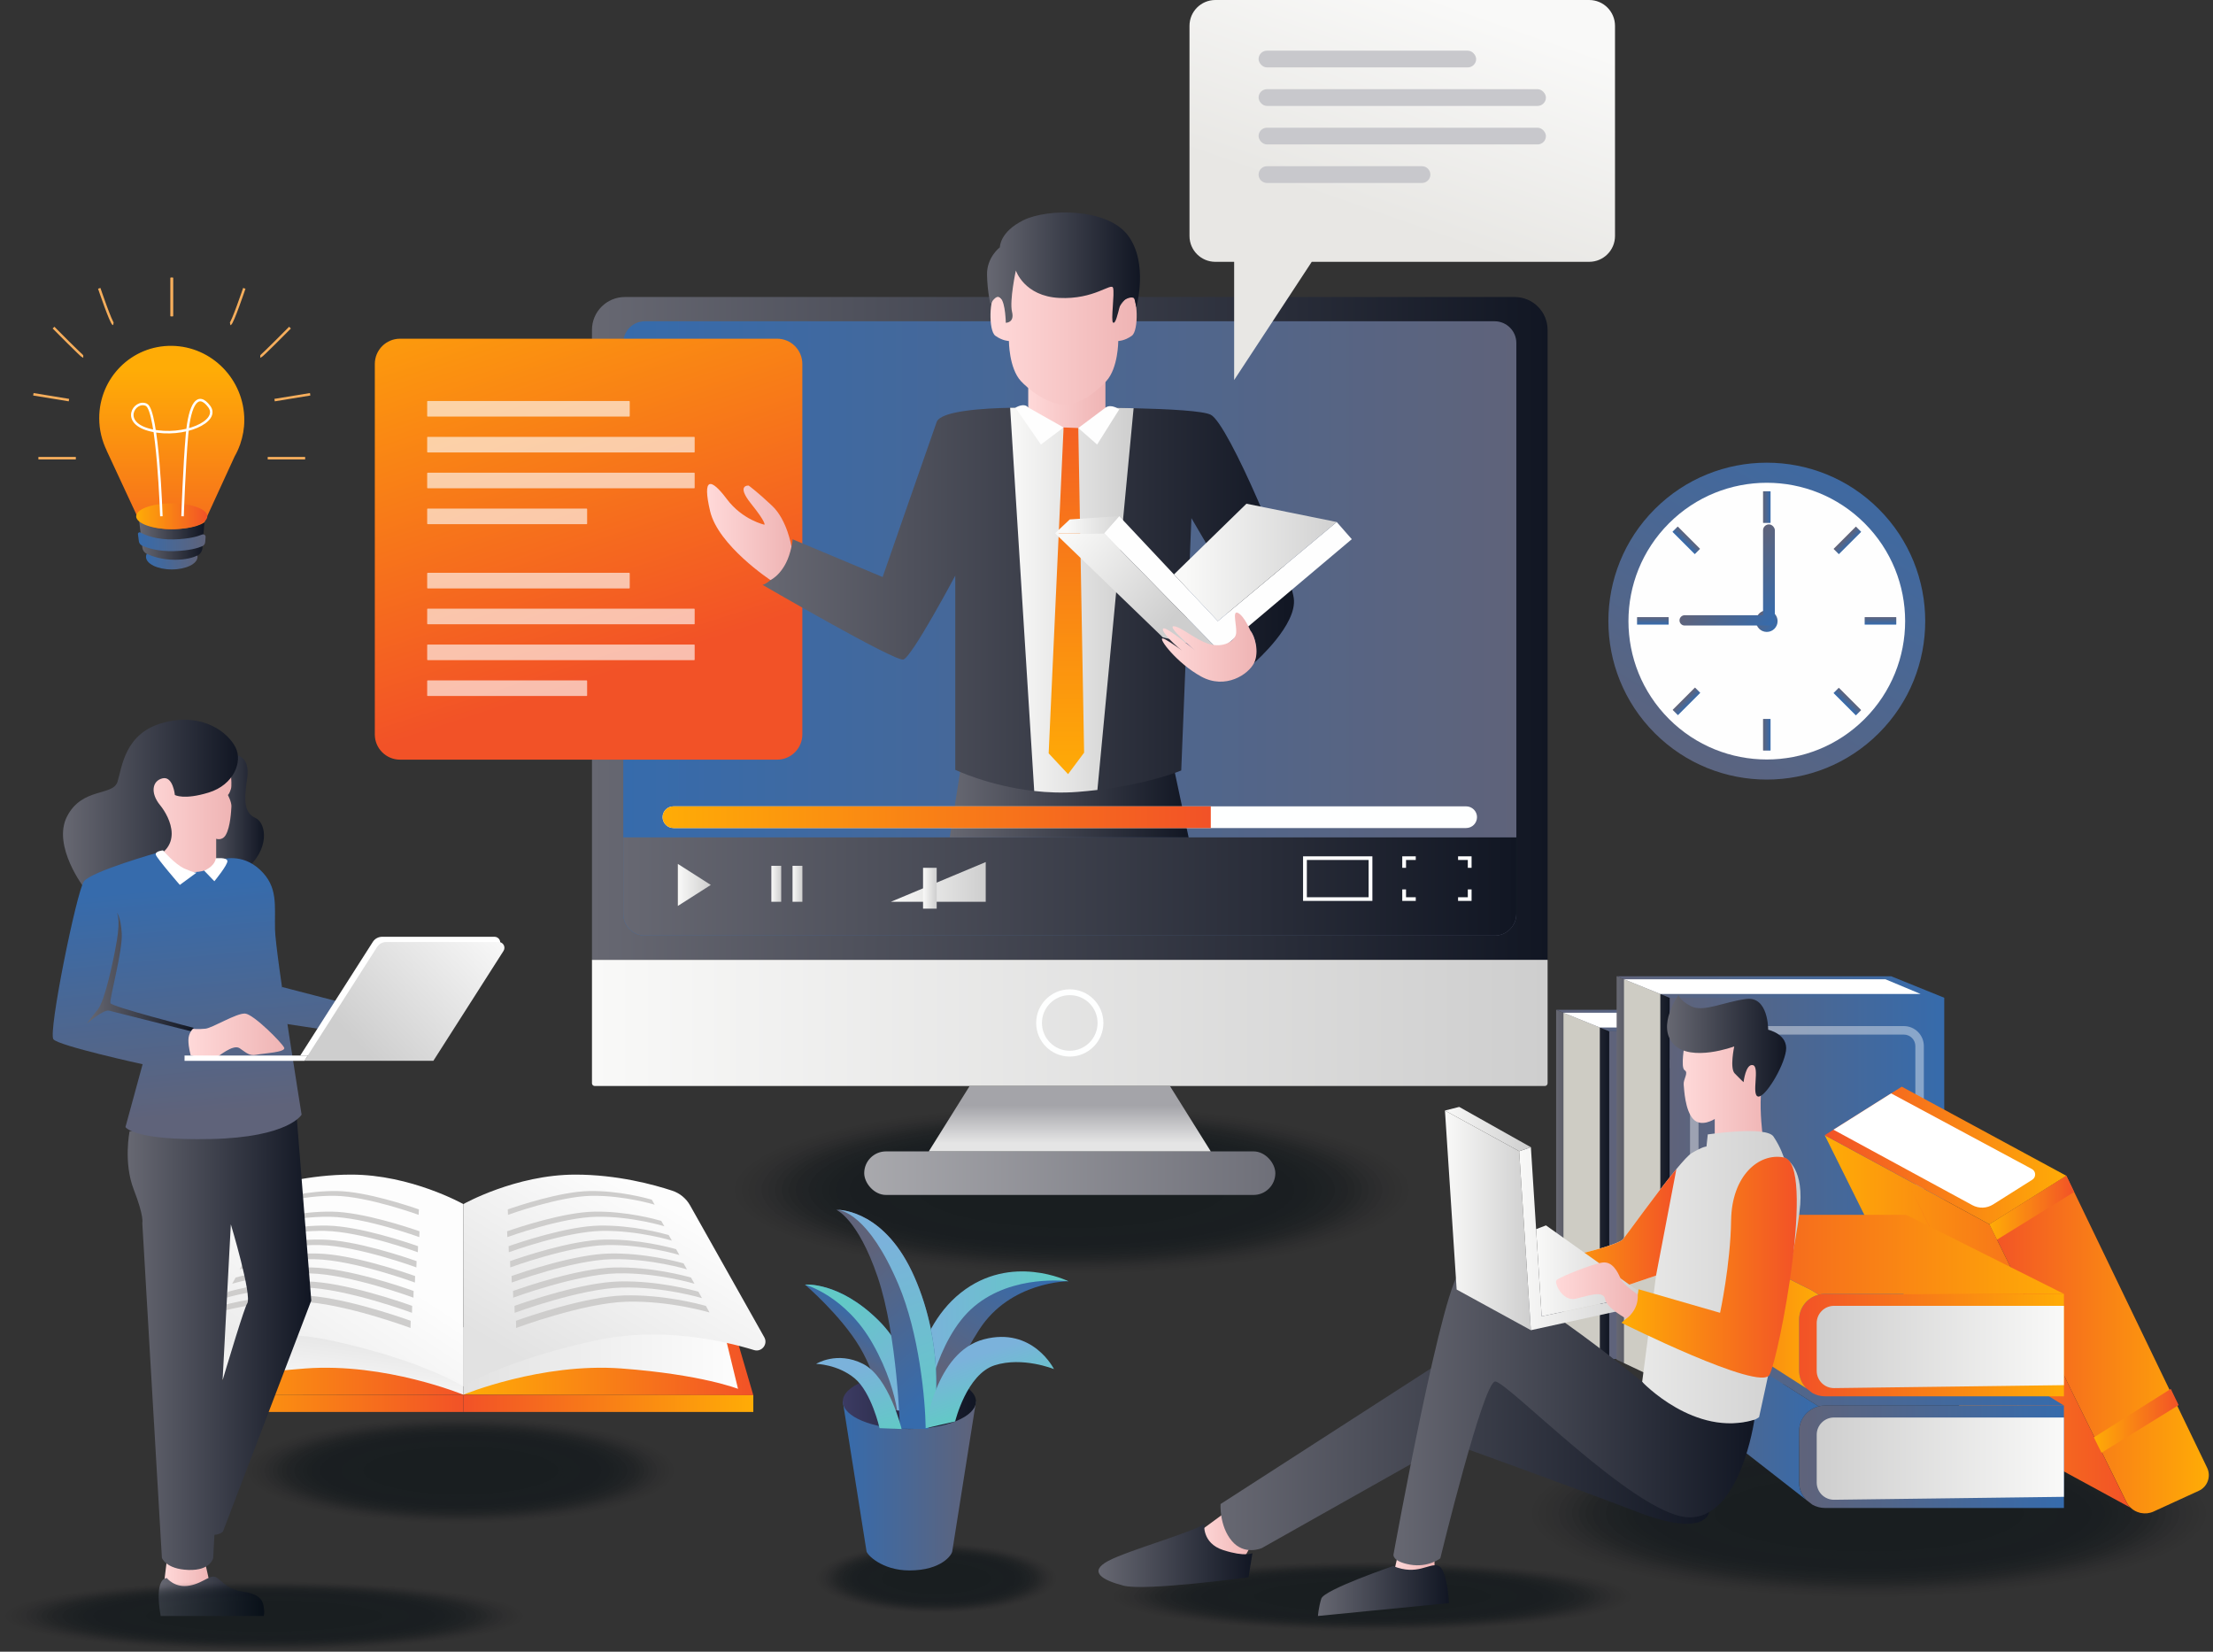
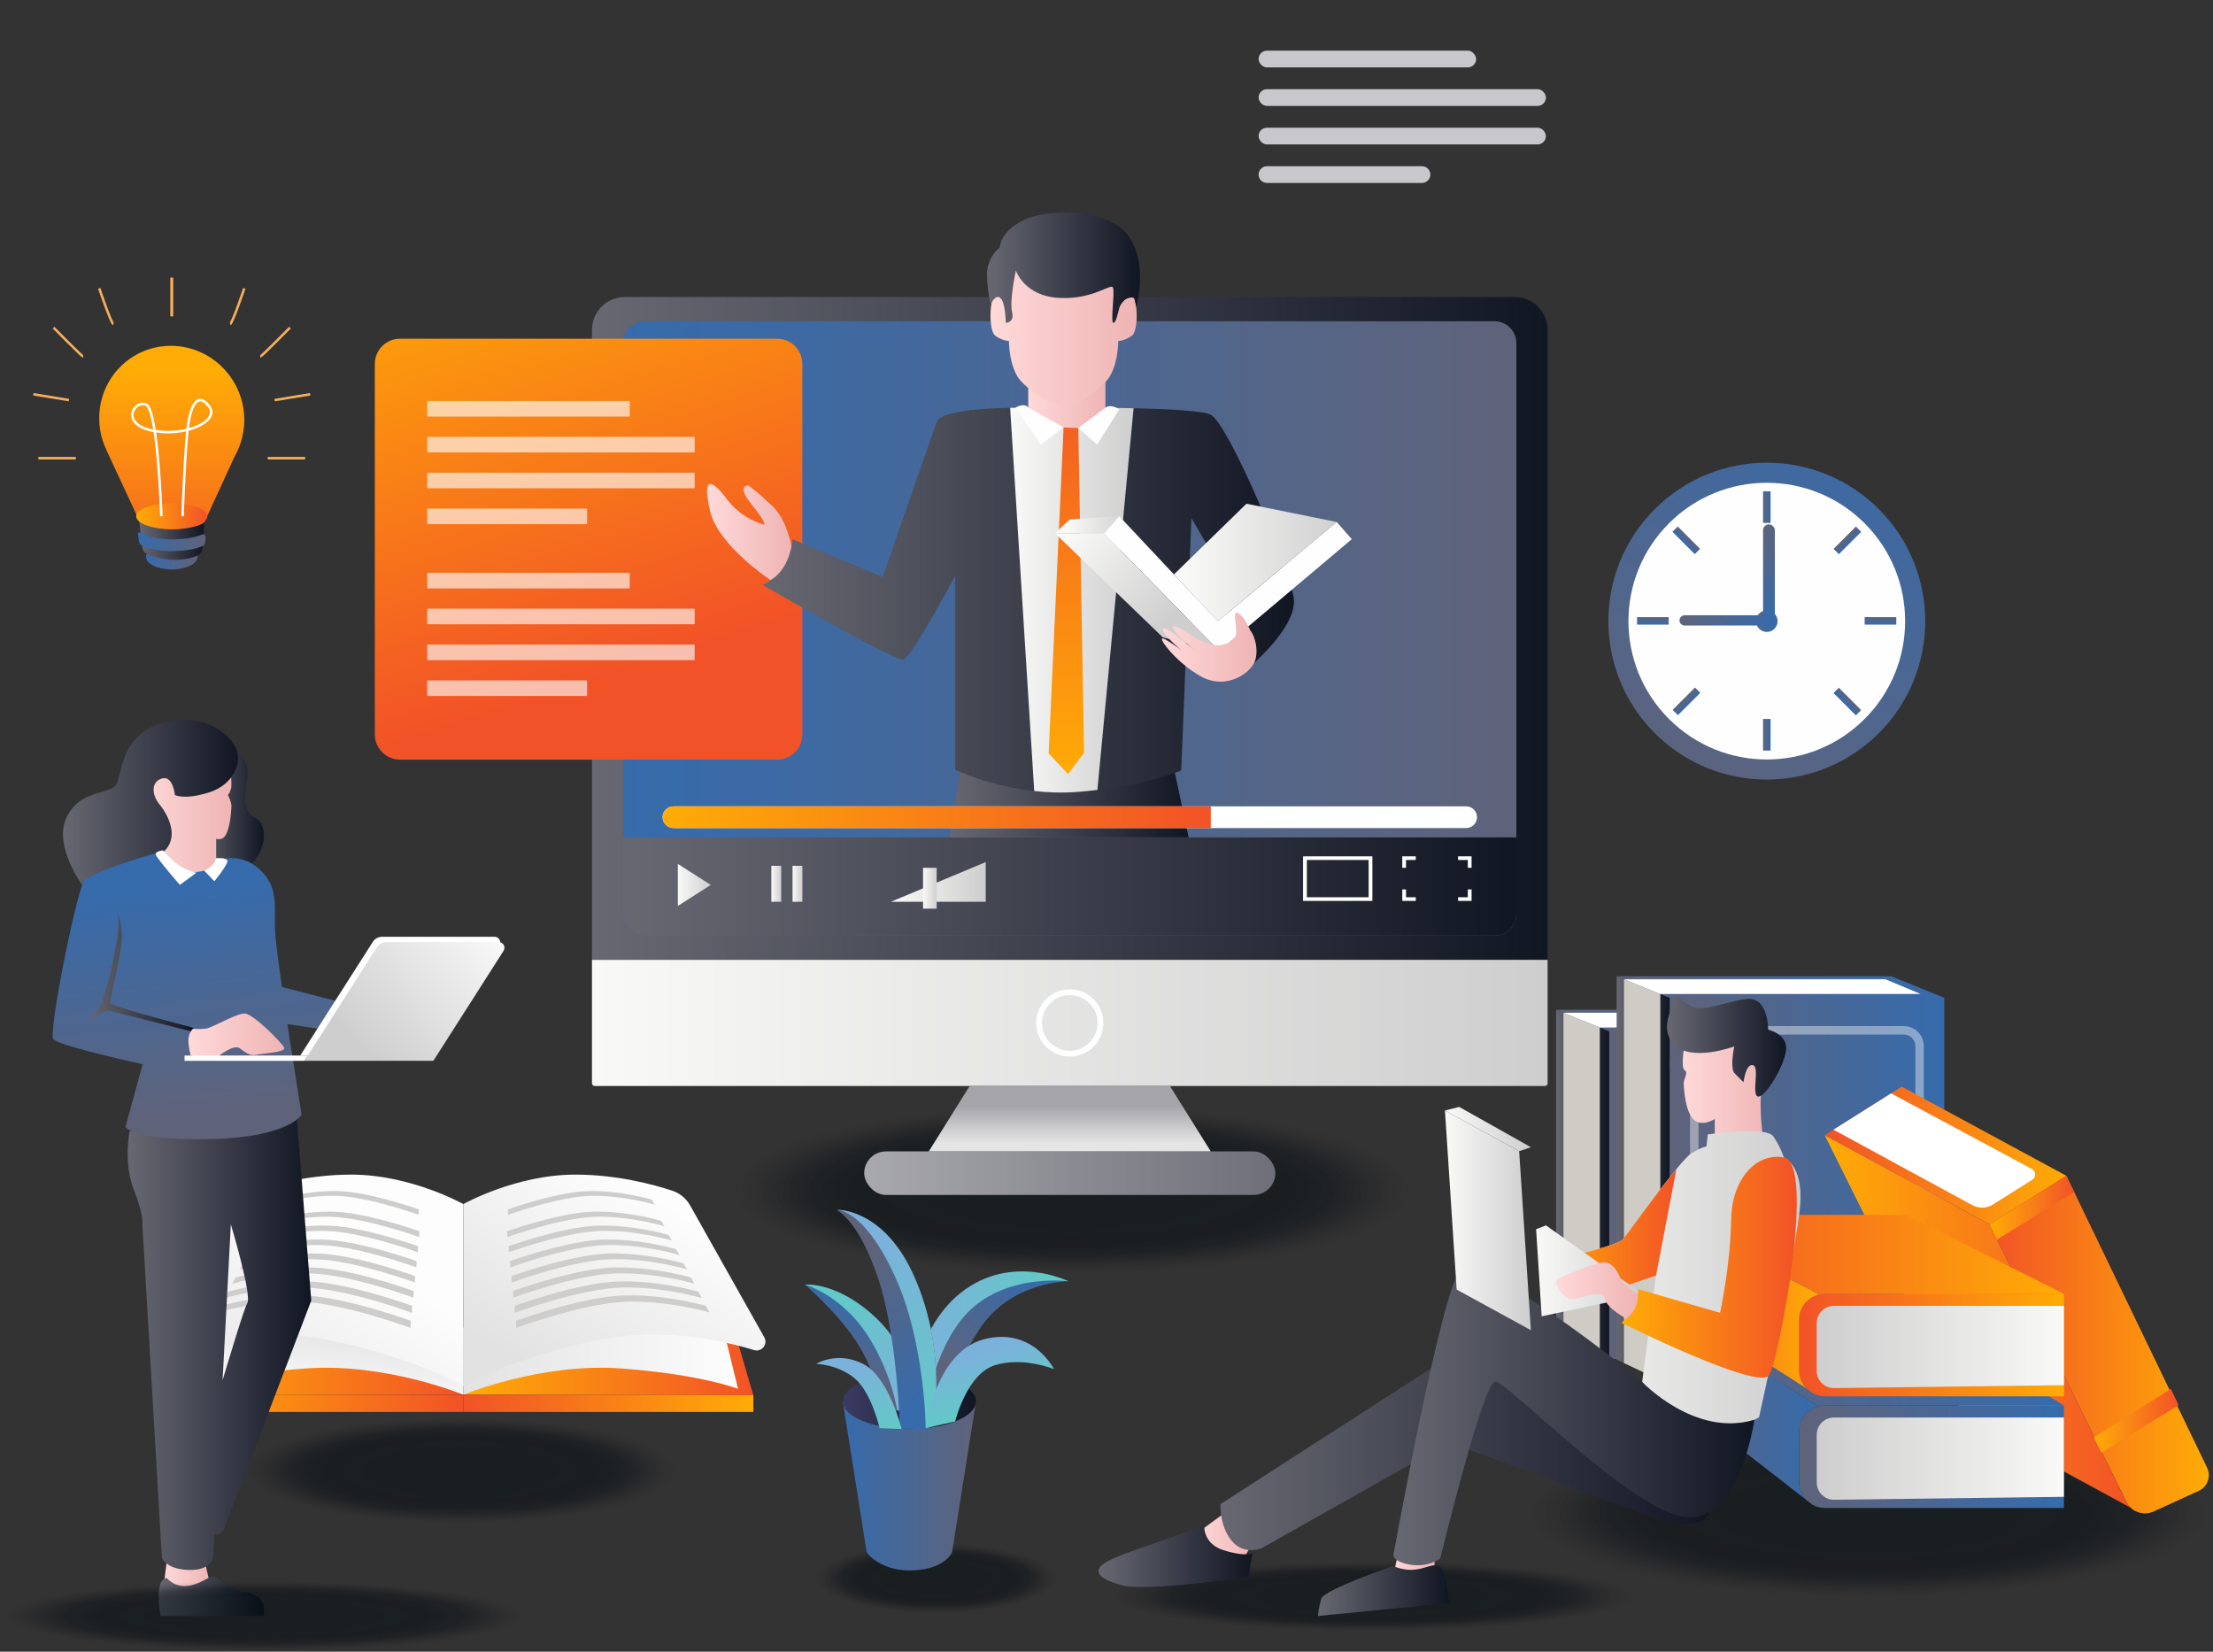
<svg xmlns="http://www.w3.org/2000/svg" xmlns:xlink="http://www.w3.org/1999/xlink" id="_レイヤー_2" viewBox="0 0 2664.81 1988.67">
  <rect x="0" y="0" width="2664.81" height="1988.67" fill="#333333" stroke="none" />
  <defs>
    <style>.cls-1{fill:#ceccc4;}.cls-2{opacity:0;}.cls-2,.cls-3,.cls-4,.cls-5,.cls-6,.cls-7,.cls-8,.cls-9,.cls-10,.cls-11,.cls-12,.cls-13,.cls-14,.cls-15,.cls-16,.cls-17,.cls-18,.cls-19,.cls-20,.cls-21,.cls-22,.cls-23,.cls-24,.cls-25,.cls-26,.cls-27,.cls-28,.cls-29,.cls-30{fill:#010a0f;}.cls-31{fill:url(#linear-gradient-8);}.cls-32{fill:url(#linear-gradient-7);}.cls-33{fill:url(#linear-gradient-5);}.cls-34{fill:url(#linear-gradient-6);}.cls-35{fill:url(#linear-gradient-9);}.cls-36{fill:url(#linear-gradient-4);}.cls-37{fill:url(#linear-gradient-3);}.cls-38{fill:url(#linear-gradient-2);}.cls-39{stroke:#fff;}.cls-39,.cls-40{fill:none;stroke-miterlimit:10;stroke-width:3px;}.cls-3{opacity:.04;}.cls-4{opacity:.02;}.cls-5{opacity:.37;}.cls-6{opacity:.36;}.cls-7{opacity:.41;}.cls-8{opacity:.39;}.cls-9{opacity:.34;}.cls-10,.cls-41{opacity:.5;}.cls-11{opacity:.48;}.cls-12{opacity:.21;}.cls-13{opacity:.46;}.cls-14{opacity:.18;}.cls-15{opacity:.2;}.cls-16{opacity:.3;}.cls-17{opacity:.32;}.cls-18{opacity:.25;}.cls-19{opacity:.29;}.cls-20{opacity:.27;}.cls-21{opacity:.11;}.cls-22{opacity:.23;}.cls-23{opacity:.09;}.cls-24{opacity:.16;}.cls-25{opacity:.13;}.cls-26{opacity:.14;}.cls-27{opacity:.05;}.cls-28{opacity:.07;}.cls-29{opacity:.43;}.cls-30{opacity:.45;}.cls-42{fill:url(#linear-gradient);}.cls-43{fill:#fff;}.cls-44{fill:url(#linear-gradient-43);}.cls-45{fill:url(#linear-gradient-40);}.cls-46{fill:url(#linear-gradient-41);}.cls-47{fill:url(#linear-gradient-42);}.cls-48{fill:url(#linear-gradient-49);}.cls-49{fill:url(#linear-gradient-48);}.cls-50{fill:url(#linear-gradient-45);}.cls-51{fill:url(#linear-gradient-47);}.cls-52{fill:url(#linear-gradient-44);}.cls-53{fill:url(#linear-gradient-46);}.cls-54{fill:url(#linear-gradient-10);}.cls-55{fill:url(#linear-gradient-11);}.cls-56{fill:url(#linear-gradient-12);}.cls-57{fill:url(#linear-gradient-13);}.cls-58{fill:url(#linear-gradient-19);}.cls-59{fill:url(#linear-gradient-14);}.cls-60{fill:url(#linear-gradient-21);}.cls-61{fill:url(#linear-gradient-20);}.cls-62{fill:url(#linear-gradient-22);}.cls-63{fill:url(#linear-gradient-23);}.cls-64{fill:url(#linear-gradient-28);}.cls-65{fill:url(#linear-gradient-25);}.cls-66{fill:url(#linear-gradient-32);}.cls-67{fill:url(#linear-gradient-31);}.cls-68{fill:url(#linear-gradient-33);}.cls-69{fill:url(#linear-gradient-30);}.cls-70{fill:url(#linear-gradient-15);}.cls-71{fill:url(#linear-gradient-16);}.cls-72{fill:url(#linear-gradient-17);}.cls-73{fill:url(#linear-gradient-18);}.cls-74{fill:url(#linear-gradient-35);}.cls-75{fill:url(#linear-gradient-34);}.cls-76{fill:url(#linear-gradient-36);}.cls-77{fill:url(#linear-gradient-38);}.cls-78{fill:url(#linear-gradient-27);}.cls-79{fill:url(#linear-gradient-24);}.cls-80{fill:url(#linear-gradient-26);}.cls-81{fill:url(#linear-gradient-29);}.cls-82{fill:url(#linear-gradient-37);}.cls-83{fill:url(#linear-gradient-39);}.cls-84{fill:url(#linear-gradient-57);}.cls-85{fill:url(#linear-gradient-58);}.cls-86{fill:url(#linear-gradient-59);}.cls-87{fill:url(#linear-gradient-53);}.cls-88{fill:url(#linear-gradient-54);}.cls-89{fill:url(#linear-gradient-55);}.cls-90{fill:url(#linear-gradient-56);}.cls-91{fill:url(#linear-gradient-50);}.cls-92{fill:url(#linear-gradient-51);}.cls-93{fill:url(#linear-gradient-52);}.cls-94{fill:url(#linear-gradient-67);}.cls-95{fill:url(#linear-gradient-68);}.cls-96{fill:url(#linear-gradient-69);}.cls-97{fill:url(#linear-gradient-63);}.cls-98{fill:url(#linear-gradient-64);}.cls-99{fill:url(#linear-gradient-65);}.cls-100{fill:url(#linear-gradient-66);}.cls-101{fill:url(#linear-gradient-60);}.cls-102{fill:url(#linear-gradient-61);}.cls-103{fill:url(#linear-gradient-62);}.cls-104{fill:url(#linear-gradient-79);}.cls-105{fill:url(#linear-gradient-78);}.cls-106{fill:url(#linear-gradient-75);}.cls-107{fill:url(#linear-gradient-72);}.cls-108{fill:url(#linear-gradient-77);}.cls-109{fill:url(#linear-gradient-74);}.cls-110{fill:url(#linear-gradient-76);}.cls-111{fill:url(#linear-gradient-71);}.cls-112{fill:url(#linear-gradient-73);}.cls-113{fill:url(#linear-gradient-70);}.cls-114{fill:url(#linear-gradient-87);}.cls-115{fill:url(#linear-gradient-88);}.cls-116{fill:url(#linear-gradient-89);}.cls-117{fill:url(#linear-gradient-85);}.cls-118{fill:url(#linear-gradient-83);}.cls-119{fill:url(#linear-gradient-82);}.cls-120{fill:url(#linear-gradient-84);}.cls-121{fill:url(#linear-gradient-86);}.cls-122{fill:url(#linear-gradient-81);}.cls-123{fill:url(#linear-gradient-80);}.cls-124{fill:url(#linear-gradient-99);}.cls-125{fill:url(#linear-gradient-96);}.cls-126{fill:url(#linear-gradient-97);}.cls-127{fill:url(#linear-gradient-98);}.cls-128{fill:url(#linear-gradient-92);}.cls-129{fill:url(#linear-gradient-93);}.cls-130{fill:url(#linear-gradient-94);}.cls-131{fill:url(#linear-gradient-91);}.cls-132{fill:url(#linear-gradient-95);}.cls-133{fill:url(#linear-gradient-90);}.cls-134{opacity:.4;}.cls-135{opacity:.63;}.cls-136{fill:#fefefe;}.cls-137{fill:#cecdcc;}.cls-138{fill:url(#linear-gradient-107);}.cls-139{fill:url(#linear-gradient-108);}.cls-140{fill:url(#linear-gradient-105);}.cls-141{fill:url(#linear-gradient-106);}.cls-142{fill:url(#linear-gradient-104);}.cls-143{fill:url(#linear-gradient-103);}.cls-144{fill:url(#linear-gradient-102);}.cls-145{fill:url(#linear-gradient-101);}.cls-146{fill:url(#linear-gradient-100);}.cls-40{stroke:#f6ae5c;}.cls-147{fill:#c8c8cc;}.cls-148{fill:#feffff;}</style>
    <linearGradient id="linear-gradient" x1="2285.11" y1="476.98" x2="2002.34" y2="962.98" gradientTransform="translate(1151.94 -1285.34) rotate(45)" gradientUnits="userSpaceOnUse">
      <stop offset="0" stop-color="#366bac" />
      <stop offset="1" stop-color="#5f637a" />
    </linearGradient>
    <linearGradient id="linear-gradient-2" x1="1934.01" y1="610.55" x2="1943.04" y2="610.55" gradientTransform="translate(188.99 1221.1) scale(1 -1)" xlink:href="#linear-gradient" />
    <linearGradient id="linear-gradient-3" x1="1934.01" y1="884.66" x2="1943.04" y2="884.66" gradientTransform="translate(188.99 1769.31) scale(1 -1)" xlink:href="#linear-gradient" />
    <linearGradient id="linear-gradient-4" x1="10657.7" y1="-4019.51" x2="10666.72" y2="-4019.51" gradientTransform="translate(-8397.26 -3271.86) scale(1 -1)" xlink:href="#linear-gradient" />
    <linearGradient id="linear-gradient-5" x1="10657.7" y1="-3745.4" x2="10666.72" y2="-3745.4" gradientTransform="translate(-8671.39 -2997.76) scale(1 -1)" xlink:href="#linear-gradient" />
    <linearGradient id="linear-gradient-6" x1="14779.68" y1="-617.66" x2="14788.71" y2="-617.66" gradientTransform="translate(-12559.59 227.69) scale(1 -1)" xlink:href="#linear-gradient" />
    <linearGradient id="linear-gradient-7" x1="14779.68" y1="-343.55" x2="14788.71" y2="-343.55" gradientTransform="translate(-12753.42 307.6) scale(1 -1)" xlink:href="#linear-gradient" />
    <linearGradient id="linear-gradient-8" x1="5336.88" y1="8826.48" x2="5345.91" y2="8826.48" gradientTransform="translate(-3311.57 -7982.15)" xlink:href="#linear-gradient" />
    <linearGradient id="linear-gradient-9" x1="5336.88" y1="9100.59" x2="5345.91" y2="9100.59" gradientTransform="translate(-3117.93 -8449.99)" xlink:href="#linear-gradient" />
    <linearGradient id="linear-gradient-10" x1="1929.33" y1="757.04" x2="1947.72" y2="738.65" gradientTransform="translate(4066.04) rotate(-180) scale(1 -1)" xlink:href="#linear-gradient" />
    <linearGradient id="linear-gradient-11" x1="1905.35" y1="720.19" x2="1966.52" y2="659.01" gradientTransform="translate(194.17 1379.2) scale(1 -1)" xlink:href="#linear-gradient" />
    <linearGradient id="linear-gradient-12" x1="1956.27" y1="776.93" x2="2016.23" y2="716.96" gradientTransform="translate(4066.04) rotate(-180) scale(1 -1)" xlink:href="#linear-gradient" />
    <linearGradient id="linear-gradient-13" x1="175.81" y1="670.42" x2="237.86" y2="670.42" gradientTransform="matrix(1,0,0,1,0,0)" xlink:href="#linear-gradient" />
    <linearGradient id="linear-gradient-14" x1="167.54" y1="650.34" x2="246.1" y2="650.34" gradientUnits="userSpaceOnUse">
      <stop offset="0" stop-color="#676872" />
      <stop offset="1" stop-color="#111623" />
    </linearGradient>
    <linearGradient id="linear-gradient-15" x1="206.82" y1="446.58" x2="206.82" y2="721.14" gradientUnits="userSpaceOnUse">
      <stop offset="0" stop-color="#ffac06" />
      <stop offset="1" stop-color="#f25227" />
    </linearGradient>
    <linearGradient id="linear-gradient-16" x1="166.11" y1="652.24" x2="247.6" y2="652.24" gradientTransform="matrix(1,0,0,1,0,0)" xlink:href="#linear-gradient" />
    <linearGradient id="linear-gradient-17" x1="163.98" y1="621.58" x2="249.66" y2="621.58" xlink:href="#linear-gradient-15" />
    <linearGradient id="linear-gradient-18" x1="557.91" y1="1637.69" x2="907.11" y2="1637.69" xlink:href="#linear-gradient-15" />
    <linearGradient id="linear-gradient-19" x1="16406.96" y1="1689.61" x2="16756.15" y2="1689.61" gradientTransform="translate(17314.06) rotate(-180) scale(1 -1)" xlink:href="#linear-gradient-15" />
    <linearGradient id="linear-gradient-20" x1="557.91" y1="1627.39" x2="888.7" y2="1627.39" gradientUnits="userSpaceOnUse">
      <stop offset="0" stop-color="#e2e2e2" />
      <stop offset="1" stop-color="#fdfdfd" />
    </linearGradient>
    <linearGradient id="linear-gradient-21" x1="208.72" y1="1637.69" x2="557.91" y2="1637.69" xlink:href="#linear-gradient-15" />
    <linearGradient id="linear-gradient-22" x1="402.9" y1="1592.69" x2="390.48" y2="1692.07" xlink:href="#linear-gradient-20" />
    <linearGradient id="linear-gradient-23" x1="301.47" y1="1743.82" x2="448.3" y2="1518.93" xlink:href="#linear-gradient-20" />
    <linearGradient id="linear-gradient-24" x1="665.28" y1="1660.33" x2="793.13" y2="1443.59" xlink:href="#linear-gradient-20" />
    <linearGradient id="linear-gradient-25" x1="208.72" y1="1689.61" x2="557.91" y2="1689.61" xlink:href="#linear-gradient-15" />
    <linearGradient id="linear-gradient-26" x1="712.82" y1="756.66" x2="1863.56" y2="756.66" xlink:href="#linear-gradient-14" />
    <linearGradient id="linear-gradient-27" x1="750.53" y1="756.66" x2="1825.91" y2="756.66" gradientTransform="matrix(1,0,0,1,0,0)" xlink:href="#linear-gradient" />
    <linearGradient id="linear-gradient-28" x1="575.57" y1="250.15" x2="755.05" y2="804.19" xlink:href="#linear-gradient-15" />
    <linearGradient id="linear-gradient-29" x1="712.82" y1="1231.63" x2="1863.56" y2="1231.63" gradientUnits="userSpaceOnUse">
      <stop offset="0" stop-color="#f9f9f8" />
      <stop offset="1" stop-color="#cecece" />
    </linearGradient>
    <linearGradient id="linear-gradient-30" x1="1595.64" y1="1412.5" x2="910.23" y2="1412.5" gradientUnits="userSpaceOnUse">
      <stop offset="0" stop-color="#676872" />
      <stop offset="1" stop-color="#b8b8bb" />
    </linearGradient>
    <linearGradient id="linear-gradient-31" x1="1288.19" y1="1376.4" x2="1288.19" y2="1331.05" gradientUnits="userSpaceOnUse">
      <stop offset="0" stop-color="#e5e5e5" />
      <stop offset="1" stop-color="#a4a4a9" />
    </linearGradient>
    <linearGradient id="linear-gradient-32" x1="750.53" y1="1067.35" x2="1825.91" y2="1067.35" xlink:href="#linear-gradient-14" />
    <linearGradient id="linear-gradient-33" x1="1143.67" y1="966.7" x2="1431.29" y2="966.7" xlink:href="#linear-gradient-14" />
    <linearGradient id="linear-gradient-34" x1="797.88" y1="983.9" x2="1457.99" y2="983.9" xlink:href="#linear-gradient-15" />
    <linearGradient id="linear-gradient-35" x1="816.25" y1="1065.46" x2="855.91" y2="1065.46" xlink:href="#linear-gradient-29" />
    <linearGradient id="linear-gradient-36" x1="928.84" y1="1064.09" x2="940.69" y2="1064.09" xlink:href="#linear-gradient-29" />
    <linearGradient id="linear-gradient-37" x1="954.36" y1="1064.09" x2="966.22" y2="1064.09" xlink:href="#linear-gradient-29" />
    <linearGradient id="linear-gradient-38" x1="1072.79" y1="1061.84" x2="1186.97" y2="1061.84" xlink:href="#linear-gradient-29" />
    <linearGradient id="linear-gradient-39" x1="1111.51" y1="1069.43" x2="1127.94" y2="1069.43" xlink:href="#linear-gradient-29" />
    <linearGradient id="linear-gradient-40" x1="918.18" y1="722.42" x2="1558.2" y2="722.42" xlink:href="#linear-gradient-14" />
    <linearGradient id="linear-gradient-41" x1="851.42" y1="640.56" x2="953.04" y2="640.56" gradientUnits="userSpaceOnUse">
      <stop offset="0" stop-color="#ffd9d9" />
      <stop offset="1" stop-color="#efb4b4" />
    </linearGradient>
    <linearGradient id="linear-gradient-42" x1="1216.39" y1="722.42" x2="1365.04" y2="722.42" xlink:href="#linear-gradient-29" />
    <linearGradient id="linear-gradient-43" x1="1238.18" y1="477.11" x2="1331.13" y2="477.11" xlink:href="#linear-gradient-41" />
    <linearGradient id="linear-gradient-44" x1="1192.7" y1="399.28" x2="1368.77" y2="399.28" xlink:href="#linear-gradient-41" />
    <linearGradient id="linear-gradient-45" x1="1188.56" y1="322.21" x2="1372.75" y2="322.21" xlink:href="#linear-gradient-14" />
    <linearGradient id="linear-gradient-46" x1="1284.11" y1="940.08" x2="1284.11" y2="432.01" xlink:href="#linear-gradient-15" />
    <linearGradient id="linear-gradient-47" x1="1288.79" y1="639.82" x2="1411.91" y2="744.97" xlink:href="#linear-gradient-29" />
    <linearGradient id="linear-gradient-48" x1="-3334.52" y1="-698.15" x2="-3015.38" y2="-698.15" gradientTransform="translate(3461.37 1105.89) scale(.61)" xlink:href="#linear-gradient-29" />
    <linearGradient id="linear-gradient-49" x1="-3567.7" y1="-772.09" x2="-3441.9" y2="-772.09" gradientTransform="translate(3461.37 1105.89) scale(.61)" xlink:href="#linear-gradient-29" />
    <linearGradient id="linear-gradient-50" x1="1399.15" y1="779.13" x2="1513.03" y2="779.13" xlink:href="#linear-gradient-41" />
    <linearGradient id="linear-gradient-51" x1="1743.61" y1=".4" x2="1652.36" y2="260.89" gradientUnits="userSpaceOnUse">
      <stop offset="0" stop-color="#f9f9f8" />
      <stop offset="1" stop-color="#e8e7e4" />
    </linearGradient>
    <linearGradient id="linear-gradient-52" x1="197.56" y1="1896.72" x2="252.65" y2="1896.72" xlink:href="#linear-gradient-41" />
    <linearGradient id="linear-gradient-53" x1="362.14" y1="1053.51" x2="388.42" y2="1326.96" gradientTransform="matrix(1,0,0,1,0,0)" xlink:href="#linear-gradient" />
    <linearGradient id="linear-gradient-54" x1="153.76" y1="1613.59" x2="374.83" y2="1613.59" xlink:href="#linear-gradient-14" />
    <linearGradient id="linear-gradient-55" x1="233.41" y1="981.59" x2="317.86" y2="981.59" xlink:href="#linear-gradient-14" />
    <linearGradient id="linear-gradient-56" x1="165.87" y1="976.18" x2="278.69" y2="976.18" xlink:href="#linear-gradient-41" />
    <linearGradient id="linear-gradient-57" x1="75.86" y1="968.15" x2="286.59" y2="968.15" xlink:href="#linear-gradient-14" />
    <linearGradient id="linear-gradient-58" x1="191.72" y1="1069.89" x2="218" y2="1343.34" gradientTransform="matrix(1,0,0,1,0,0)" xlink:href="#linear-gradient" />
    <linearGradient id="linear-gradient-59" x1="104.55" y1="1170.26" x2="233.41" y2="1170.26" xlink:href="#linear-gradient-14" />
    <linearGradient id="linear-gradient-60" x1="226.87" y1="1248.1" x2="342.34" y2="1248.1" xlink:href="#linear-gradient-41" />
    <linearGradient id="linear-gradient-61" x1="613.41" y1="1090.01" x2="433.06" y2="1260.28" gradientUnits="userSpaceOnUse">
      <stop offset="0" stop-color="#fff" />
      <stop offset="1" stop-color="#cecece" />
    </linearGradient>
    <linearGradient id="linear-gradient-62" x1="191.07" y1="1921.96" x2="318.18" y2="1921.96" xlink:href="#linear-gradient-14" />
    <linearGradient id="linear-gradient-63" x1="15869.6" y1="1438.9" x2="16200.32" y2="1438.9" gradientTransform="translate(-13931.98 2877.8) scale(1 -1)" xlink:href="#linear-gradient" />
    <linearGradient id="linear-gradient-64" x1="1873.83" y1="1425.98" x2="1937.63" y2="1425.98" xlink:href="#linear-gradient-14" />
    <linearGradient id="linear-gradient-65" x1="15869.6" y1="1228.71" x2="16264.12" y2="1228.71" gradientTransform="translate(18137.95) rotate(-180) scale(1 -1)" xlink:href="#linear-gradient" />
    <linearGradient id="linear-gradient-66" x1="15796.75" y1="1433.8" x2="16127.46" y2="1433.8" gradientTransform="translate(-13786.27 2867.59) scale(1 -1)" xlink:href="#linear-gradient" />
    <linearGradient id="linear-gradient-67" x1="1946.68" y1="1420.88" x2="2010.48" y2="1420.88" xlink:href="#linear-gradient-14" />
    <linearGradient id="linear-gradient-68" x1="15796.75" y1="1188.38" x2="16191.26" y2="1188.38" gradientTransform="translate(18137.95) rotate(-180) scale(1 -1)" xlink:href="#linear-gradient" />
    <linearGradient id="linear-gradient-69" x1="15478.19" y1="1618.89" x2="15742.37" y2="1618.89" gradientTransform="translate(18137.95) rotate(-180) scale(1 -1)" xlink:href="#linear-gradient-15" />
    <linearGradient id="linear-gradient-70" x1="2197.25" y1="1591.12" x2="2565.82" y2="1591.12" xlink:href="#linear-gradient-15" />
    <linearGradient id="linear-gradient-71" x1="15649.74" y1="1391.21" x2="15940.69" y2="1391.21" gradientTransform="translate(18137.95) rotate(-180) scale(1 -1)" xlink:href="#linear-gradient-15" />
    <linearGradient id="linear-gradient-72" x1="2395.58" y1="1454.11" x2="2497.63" y2="1454.11" xlink:href="#linear-gradient-15" />
    <linearGradient id="linear-gradient-73" x1="2521.36" y1="1710.69" x2="2623.41" y2="1710.69" xlink:href="#linear-gradient-15" />
    <linearGradient id="linear-gradient-74" x1="15693.54" y1="1573.86" x2="15838.64" y2="1573.86" gradientTransform="translate(18137.95) rotate(-180) scale(1 -1)" xlink:href="#linear-gradient-15" />
    <linearGradient id="linear-gradient-75" x1="15652.65" y1="1753.93" x2="15971.58" y2="1753.93" gradientTransform="translate(18137.95) rotate(-180) scale(1 -1)" xlink:href="#linear-gradient" />
    <linearGradient id="linear-gradient-76" x1="15948.04" y1="1694.1" x2="16134.8" y2="1694.1" gradientTransform="translate(18137.95) rotate(-180) scale(1 -1)" xlink:href="#linear-gradient" />
    <linearGradient id="linear-gradient-77" x1="15652.65" y1="1634.15" x2="16123.53" y2="1634.15" gradientTransform="translate(18137.95) rotate(-180) scale(1 -1)" xlink:href="#linear-gradient" />
    <linearGradient id="linear-gradient-78" x1="15652.65" y1="1756.2" x2="15950.33" y2="1756.2" gradientTransform="translate(18137.95) rotate(-180) scale(1 -1)" xlink:href="#linear-gradient-29" />
    <linearGradient id="linear-gradient-79" x1="15652.65" y1="1619.49" x2="15971.58" y2="1619.49" gradientTransform="translate(18137.95) rotate(-180) scale(1 -1)" xlink:href="#linear-gradient-15" />
    <linearGradient id="linear-gradient-80" x1="15948.04" y1="1570.7" x2="16134.8" y2="1570.7" gradientTransform="translate(18137.95) rotate(-180) scale(1 -1)" xlink:href="#linear-gradient-15" />
    <linearGradient id="linear-gradient-81" x1="15652.65" y1="1510.75" x2="16123.53" y2="1510.75" gradientTransform="translate(18137.95) rotate(-180) scale(1 -1)" xlink:href="#linear-gradient-15" />
    <linearGradient id="linear-gradient-82" x1="15652.65" y1="1621.75" x2="15950.33" y2="1621.75" gradientTransform="translate(18137.95) rotate(-180) scale(1 -1)" xlink:href="#linear-gradient-29" />
    <linearGradient id="linear-gradient-83" x1="1440.74" y1="1847.62" x2="1508.12" y2="1847.62" xlink:href="#linear-gradient-41" />
    <linearGradient id="linear-gradient-84" x1="1677.95" y1="1881.89" x2="1727.46" y2="1881.89" xlink:href="#linear-gradient-41" />
    <linearGradient id="linear-gradient-85" x1="1469.68" y1="1736.35" x2="2058.04" y2="1736.35" xlink:href="#linear-gradient-14" />
    <linearGradient id="linear-gradient-86" x1="2026.3" y1="1311.28" x2="2130.72" y2="1311.28" xlink:href="#linear-gradient-41" />
    <linearGradient id="linear-gradient-87" x1="2007.35" y1="1258.96" x2="2150.84" y2="1258.96" xlink:href="#linear-gradient-14" />
    <linearGradient id="linear-gradient-88" x1="1856.42" y1="1538" x2="2168.13" y2="1538" xlink:href="#linear-gradient-29" />
    <linearGradient id="linear-gradient-89" x1="1856.42" y1="1482.49" x2="2018.66" y2="1482.49" xlink:href="#linear-gradient-15" />
    <linearGradient id="linear-gradient-90" x1="1677.95" y1="1707.26" x2="2112.57" y2="1707.26" xlink:href="#linear-gradient-14" />
    <linearGradient id="linear-gradient-91" x1="1587.03" y1="1915.13" x2="1744.77" y2="1915.13" xlink:href="#linear-gradient-14" />
    <linearGradient id="linear-gradient-92" x1="1322.76" y1="1872.55" x2="1508.12" y2="1872.55" xlink:href="#linear-gradient-14" />
    <linearGradient id="linear-gradient-93" x1="1739.95" y1="1469.33" x2="1843.44" y2="1469.33" xlink:href="#linear-gradient-29" />
    <linearGradient id="linear-gradient-94" x1="1829.32" y1="1491.41" x2="1979.07" y2="1491.41" xlink:href="#linear-gradient-29" />
    <linearGradient id="linear-gradient-95" x1="1739.95" y1="1359.39" x2="1843.44" y2="1359.39" xlink:href="#linear-gradient-29" />
    <linearGradient id="linear-gradient-96" x1="1849.72" y1="1530.12" x2="1979.07" y2="1530.12" xlink:href="#linear-gradient-29" />
    <linearGradient id="linear-gradient-97" x1="1952.46" y1="1525.72" x2="2163.61" y2="1525.72" xlink:href="#linear-gradient-15" />
    <linearGradient id="linear-gradient-98" x1="1873.75" y1="1553.77" x2="1972.18" y2="1553.77" xlink:href="#linear-gradient-41" />
    <linearGradient id="linear-gradient-99" x1="1014.87" y1="1789.14" x2="1175.22" y2="1789.14" gradientTransform="matrix(1,0,0,1,0,0)" xlink:href="#linear-gradient" />
    <linearGradient id="linear-gradient-100" x1="1014.87" y1="1687.3" x2="1175.22" y2="1687.3" gradientUnits="userSpaceOnUse">
      <stop offset="0" stop-color="#3c3b63" />
      <stop offset="1" stop-color="#111623" />
    </linearGradient>
    <linearGradient id="linear-gradient-101" x1="1239.98" y1="1529.6" x2="1152.7" y2="1663.8" gradientTransform="matrix(1,0,0,1,0,0)" xlink:href="#linear-gradient" />
    <linearGradient id="linear-gradient-102" x1="1112.47" y1="1614.74" x2="1260.44" y2="1614.74" gradientUnits="userSpaceOnUse">
      <stop offset="0" stop-color="#7bb2db" />
      <stop offset="1" stop-color="#62c9c6" />
    </linearGradient>
    <linearGradient id="linear-gradient-103" x1="1055.84" y1="1590.86" x2="1019.89" y2="1646.14" gradientTransform="matrix(1,0,0,1,0,0)" xlink:href="#linear-gradient" />
    <linearGradient id="linear-gradient-104" x1="1097.15" y1="1677.18" x2="1008.85" y2="1571.13" xlink:href="#linear-gradient-102" />
    <linearGradient id="linear-gradient-105" x1="1134.15" y1="1673.07" x2="1013.99" y2="1528.74" gradientTransform="matrix(1,0,0,1,0,0)" xlink:href="#linear-gradient" />
    <linearGradient id="linear-gradient-106" x1="1055.06" y1="1497.07" x2="1126.72" y2="1713.6" xlink:href="#linear-gradient-102" />
    <linearGradient id="linear-gradient-107" x1="1174.79" y1="1632.18" x2="1195.83" y2="1695.74" xlink:href="#linear-gradient-102" />
    <linearGradient id="linear-gradient-108" x1="1023.76" y1="1648.91" x2="1051.01" y2="1731.28" xlink:href="#linear-gradient-102" />
  </defs>
  <g id="Layer_1">
    <g class="cls-41">
      <ellipse class="cls-2" cx="1652.58" cy="1921.96" rx="318.18" ry="43.01" />
      <ellipse class="cls-4" cx="1652.58" cy="1921.96" rx="311.93" ry="42.17" />
      <ellipse class="cls-3" cx="1652.58" cy="1921.96" rx="305.69" ry="41.32" />
      <ellipse class="cls-27" cx="1652.58" cy="1921.96" rx="299.45" ry="40.48" />
      <ellipse class="cls-28" cx="1652.58" cy="1921.96" rx="293.2" ry="39.63" />
      <ellipse class="cls-23" cx="1652.58" cy="1921.96" rx="286.96" ry="38.79" />
      <ellipse class="cls-21" cx="1652.58" cy="1921.96" rx="280.72" ry="37.95" />
      <ellipse class="cls-25" cx="1652.58" cy="1921.96" rx="274.47" ry="37.1" />
      <ellipse class="cls-26" cx="1652.58" cy="1921.96" rx="268.23" ry="36.26" />
      <ellipse class="cls-24" cx="1652.58" cy="1921.96" rx="261.99" ry="35.41" />
      <ellipse class="cls-14" cx="1652.58" cy="1921.96" rx="255.74" ry="34.57" />
      <ellipse class="cls-15" cx="1652.58" cy="1921.96" rx="249.5" ry="33.73" />
      <ellipse class="cls-12" cx="1652.58" cy="1921.96" rx="243.25" ry="32.88" />
      <ellipse class="cls-22" cx="1652.58" cy="1921.96" rx="237.01" ry="32.04" />
      <ellipse class="cls-18" cx="1652.58" cy="1921.96" rx="230.77" ry="31.19" />
      <ellipse class="cls-20" cx="1652.58" cy="1921.96" rx="224.52" ry="30.35" />
      <ellipse class="cls-19" cx="1652.58" cy="1921.96" rx="218.28" ry="29.51" />
      <ellipse class="cls-16" cx="1652.58" cy="1921.96" rx="212.04" ry="28.66" />
      <ellipse class="cls-17" cx="1652.58" cy="1921.96" rx="205.79" ry="27.82" />
      <ellipse class="cls-9" cx="1652.58" cy="1921.96" rx="199.55" ry="26.97" />
      <ellipse class="cls-6" cx="1652.58" cy="1921.96" rx="193.31" ry="26.13" />
      <ellipse class="cls-5" cx="1652.58" cy="1921.96" rx="187.06" ry="25.29" />
      <ellipse class="cls-8" cx="1652.58" cy="1921.96" rx="180.82" ry="24.44" />
      <ellipse class="cls-7" cx="1652.58" cy="1921.96" rx="174.58" ry="23.6" />
      <ellipse class="cls-29" cx="1652.58" cy="1921.96" rx="168.33" ry="22.76" />
      <ellipse class="cls-30" cx="1652.58" cy="1921.96" rx="162.09" ry="21.91" />
      <ellipse class="cls-13" cx="1652.58" cy="1921.96" rx="155.85" ry="21.07" />
      <ellipse class="cls-11" cx="1652.58" cy="1921.96" rx="149.6" ry="20.22" />
      <ellipse class="cls-10" cx="1652.58" cy="1921.96" rx="143.36" ry="19.38" />
    </g>
    <g class="cls-41">
      <ellipse class="cls-2" cx="2250.49" cy="1822.04" rx="414.32" ry="103.22" />
      <ellipse class="cls-4" cx="2250.49" cy="1822.04" rx="406.19" ry="101.19" />
      <ellipse class="cls-3" cx="2250.49" cy="1822.04" rx="398.06" ry="99.17" />
      <ellipse class="cls-27" cx="2250.49" cy="1822.04" rx="389.93" ry="97.14" />
      <ellipse class="cls-28" cx="2250.49" cy="1822.04" rx="381.8" ry="95.12" />
      <ellipse class="cls-23" cx="2250.49" cy="1822.04" rx="373.67" ry="93.09" />
      <ellipse class="cls-21" cx="2250.49" cy="1822.04" rx="365.54" ry="91.07" />
      <ellipse class="cls-25" cx="2250.49" cy="1822.04" rx="357.41" ry="89.04" />
      <ellipse class="cls-26" cx="2250.49" cy="1822.04" rx="349.28" ry="87.02" />
      <ellipse class="cls-24" cx="2250.49" cy="1822.04" rx="341.15" ry="84.99" />
      <ellipse class="cls-14" cx="2250.49" cy="1822.04" rx="333.02" ry="82.96" />
      <ellipse class="cls-15" cx="2250.49" cy="1822.04" rx="324.89" ry="80.94" />
      <ellipse class="cls-12" cx="2250.49" cy="1822.04" rx="316.76" ry="78.91" />
      <ellipse class="cls-22" cx="2250.49" cy="1822.04" rx="308.63" ry="76.89" />
      <ellipse class="cls-18" cx="2250.49" cy="1822.04" rx="300.5" ry="74.86" />
      <ellipse class="cls-20" cx="2250.49" cy="1822.04" rx="292.37" ry="72.84" />
      <ellipse class="cls-19" cx="2250.49" cy="1822.04" rx="284.24" ry="70.81" />
      <ellipse class="cls-16" cx="2250.49" cy="1822.04" rx="276.11" ry="68.79" />
      <ellipse class="cls-17" cx="2250.49" cy="1822.04" rx="267.98" ry="66.76" />
      <ellipse class="cls-9" cx="2250.49" cy="1822.04" rx="259.85" ry="64.74" />
      <ellipse class="cls-6" cx="2250.49" cy="1822.04" rx="251.72" ry="62.71" />
      <ellipse class="cls-5" cx="2250.49" cy="1822.04" rx="243.59" ry="60.68" />
      <ellipse class="cls-8" cx="2250.49" cy="1822.04" rx="235.46" ry="58.66" />
      <ellipse class="cls-7" cx="2250.49" cy="1822.04" rx="227.33" ry="56.63" />
      <ellipse class="cls-29" cx="2250.49" cy="1822.04" rx="219.2" ry="54.61" />
      <ellipse class="cls-30" cx="2250.49" cy="1822.04" rx="211.07" ry="52.58" />
      <ellipse class="cls-13" cx="2250.49" cy="1822.04" rx="202.94" ry="50.56" />
      <ellipse class="cls-11" cx="2250.49" cy="1822.04" rx="194.81" ry="48.53" />
      <ellipse class="cls-10" cx="2250.49" cy="1822.04" rx="186.68" ry="46.51" />
    </g>
    <g class="cls-41">
      <ellipse class="cls-2" cx="554.8" cy="1770.48" rx="261.97" ry="65.26" />
      <ellipse class="cls-4" cx="554.8" cy="1770.48" rx="256.83" ry="63.98" />
      <ellipse class="cls-3" cx="554.8" cy="1770.48" rx="251.69" ry="62.7" />
      <ellipse class="cls-27" cx="554.8" cy="1770.48" rx="246.55" ry="61.42" />
      <ellipse class="cls-28" cx="554.8" cy="1770.48" rx="241.41" ry="60.14" />
      <ellipse class="cls-23" cx="554.8" cy="1770.48" rx="236.26" ry="58.86" />
      <ellipse class="cls-21" cx="554.8" cy="1770.48" rx="231.12" ry="57.58" />
      <ellipse class="cls-25" cx="554.8" cy="1770.48" rx="225.98" ry="56.3" />
      <ellipse class="cls-26" cx="554.8" cy="1770.48" rx="220.84" ry="55.02" />
      <ellipse class="cls-24" cx="554.8" cy="1770.48" rx="215.7" ry="53.74" />
      <ellipse class="cls-14" cx="554.8" cy="1770.48" rx="210.56" ry="52.46" />
      <ellipse class="cls-15" cx="554.8" cy="1770.48" rx="205.42" ry="51.18" />
      <ellipse class="cls-12" cx="554.8" cy="1770.48" rx="200.28" ry="49.9" />
      <ellipse class="cls-22" cx="554.8" cy="1770.48" rx="195.14" ry="48.62" />
      <ellipse class="cls-18" cx="554.8" cy="1770.48" rx="190" ry="47.33" />
      <ellipse class="cls-20" cx="554.8" cy="1770.48" rx="184.86" ry="46.05" />
      <ellipse class="cls-19" cx="554.8" cy="1770.48" rx="179.72" ry="44.77" />
      <ellipse class="cls-16" cx="554.8" cy="1770.48" rx="174.58" ry="43.49" />
-       <ellipse class="cls-17" cx="554.8" cy="1770.48" rx="169.44" ry="42.21" />
      <ellipse class="cls-9" cx="554.8" cy="1770.48" rx="164.3" ry="40.93" />
      <ellipse class="cls-6" cx="554.8" cy="1770.48" rx="159.16" ry="39.65" />
      <ellipse class="cls-5" cx="554.8" cy="1770.48" rx="154.02" ry="38.37" />
      <ellipse class="cls-8" cx="554.8" cy="1770.48" rx="148.88" ry="37.09" />
      <ellipse class="cls-7" cx="554.8" cy="1770.48" rx="143.74" ry="35.81" />
      <ellipse class="cls-29" cx="554.8" cy="1770.48" rx="138.6" ry="34.53" />
      <ellipse class="cls-30" cx="554.8" cy="1770.48" rx="133.45" ry="33.25" />
      <ellipse class="cls-13" cx="554.8" cy="1770.48" rx="128.31" ry="31.97" />
      <ellipse class="cls-11" cx="554.8" cy="1770.48" rx="123.17" ry="30.69" />
      <ellipse class="cls-10" cx="554.8" cy="1770.48" rx="118.03" ry="29.41" />
    </g>
    <g class="cls-41">
      <ellipse class="cls-2" cx="1290.71" cy="1432.52" rx="414.32" ry="103.22" />
      <ellipse class="cls-4" cx="1290.71" cy="1432.52" rx="406.19" ry="101.19" />
      <ellipse class="cls-3" cx="1290.71" cy="1432.52" rx="398.06" ry="99.17" />
      <ellipse class="cls-27" cx="1290.71" cy="1432.52" rx="389.93" ry="97.14" />
      <ellipse class="cls-28" cx="1290.71" cy="1432.52" rx="381.8" ry="95.12" />
      <ellipse class="cls-23" cx="1290.71" cy="1432.52" rx="373.67" ry="93.09" />
      <ellipse class="cls-21" cx="1290.71" cy="1432.52" rx="365.54" ry="91.07" />
      <ellipse class="cls-25" cx="1290.71" cy="1432.52" rx="357.41" ry="89.04" />
      <ellipse class="cls-26" cx="1290.71" cy="1432.52" rx="349.28" ry="87.02" />
      <ellipse class="cls-24" cx="1290.71" cy="1432.52" rx="341.15" ry="84.99" />
      <ellipse class="cls-14" cx="1290.71" cy="1432.52" rx="333.02" ry="82.96" />
      <ellipse class="cls-15" cx="1290.71" cy="1432.52" rx="324.89" ry="80.94" />
      <ellipse class="cls-12" cx="1290.71" cy="1432.52" rx="316.76" ry="78.91" />
      <ellipse class="cls-22" cx="1290.71" cy="1432.52" rx="308.63" ry="76.89" />
      <ellipse class="cls-18" cx="1290.71" cy="1432.52" rx="300.5" ry="74.86" />
      <ellipse class="cls-20" cx="1290.71" cy="1432.52" rx="292.37" ry="72.84" />
      <ellipse class="cls-19" cx="1290.71" cy="1432.52" rx="284.24" ry="70.81" />
      <ellipse class="cls-16" cx="1290.71" cy="1432.52" rx="276.11" ry="68.79" />
      <ellipse class="cls-17" cx="1290.71" cy="1432.52" rx="267.98" ry="66.76" />
      <ellipse class="cls-9" cx="1290.71" cy="1432.52" rx="259.85" ry="64.74" />
      <ellipse class="cls-6" cx="1290.71" cy="1432.52" rx="251.72" ry="62.71" />
      <ellipse class="cls-5" cx="1290.71" cy="1432.52" rx="243.59" ry="60.68" />
      <ellipse class="cls-8" cx="1290.71" cy="1432.52" rx="235.46" ry="58.66" />
      <ellipse class="cls-7" cx="1290.71" cy="1432.52" rx="227.33" ry="56.63" />
-       <ellipse class="cls-29" cx="1290.71" cy="1432.52" rx="219.2" ry="54.61" />
      <ellipse class="cls-30" cx="1290.71" cy="1432.52" rx="211.07" ry="52.58" />
      <ellipse class="cls-13" cx="1290.71" cy="1432.52" rx="202.94" ry="50.56" />
      <ellipse class="cls-11" cx="1290.71" cy="1432.52" rx="194.81" ry="48.53" />
      <ellipse class="cls-10" cx="1290.71" cy="1432.52" rx="186.68" ry="46.51" />
    </g>
    <circle class="cls-42" cx="2127.51" cy="747.84" r="190.77" transform="translate(94.33 1723.42) rotate(-45)" />
    <circle class="cls-136" cx="2127.51" cy="747.84" r="166.59" transform="translate(94.33 1723.42) rotate(-45)" />
    <rect class="cls-38" x="2123" y="591.52" width="9.03" height="38.07" rx=".34" ry=".34" transform="translate(4255.03 1221.1) rotate(180)" />
    <rect class="cls-37" x="2123" y="865.62" width="9.03" height="38.07" rx=".34" ry=".34" transform="translate(4255.03 1769.31) rotate(180)" />
    <rect class="cls-36" x="2260.05" y="728.57" width="9.03" height="38.07" rx=".34" ry=".34" transform="translate(1517.18 3012.24) rotate(-90.01)" />
    <rect class="cls-33" x="1985.94" y="728.57" width="9.03" height="38.07" rx=".34" ry=".34" transform="translate(1243.04 2738.13) rotate(-90.01)" />
    <rect class="cls-34" x="2219.9" y="825.47" width="9.03" height="38.07" rx=".34" ry=".34" transform="translate(54.45 1820.43) rotate(-45)" />
    <rect class="cls-32" x="2026.08" y="631.65" width="9.03" height="38.06" rx=".34" ry=".34" transform="translate(134.75 1626.63) rotate(-45.01)" />
    <rect class="cls-31" x="2026.08" y="825.47" width="9.03" height="38.06" rx=".34" ry=".34" transform="translate(2869.1 2877.57) rotate(-134.99)" />
    <rect class="cls-35" x="2219.9" y="631.65" width="9.03" height="38.06" rx=".34" ry=".34" transform="translate(3336.99 2683.8) rotate(-134.99)" />
    <path class="cls-54" d="M2114.51,747.84c0,7.18,5.82,13,13,13s13-5.82,13-13-5.82-13-13-13-13,5.82-13,13Z" />
    <rect class="cls-55" x="2123" y="631.35" width="14.2" height="116.49" rx="7.1" ry="7.1" transform="translate(4260.21 1379.2) rotate(180)" />
    <path class="cls-56" d="M2028.59,753.14h102.42c3.41,0,6.2-2.79,6.2-6.2h0c0-3.41-2.79-6.2-6.2-6.2h-102.42c-3.41,0-6.2,2.79-6.2,6.2h0c0,3.41,2.79,6.2,6.2,6.2Z" />
    <ellipse class="cls-57" cx="206.83" cy="670.42" rx="31.03" ry="15.19" />
    <path class="cls-59" d="M246.1,628.78l-2.33,31.05c-.28,3.87-2.57,7.41-6.11,9.05-5.08,2.38-13.8,5.08-27.18,5.08-15.81,0-27.65-4.29-33.76-7.18-2.94-1.35-4.9-4.2-5.27-7.37l-3.92-32.68h.05l.51,1.07s13.61,10.21,41.64,9.33c26.25-.84,35.34-7.51,36.37-8.35Z" />
    <path class="cls-70" d="M289.28,534.59h.09l-.37.84c-1.77,4.94-3.92,9.65-6.48,14.13l-36.32,79.13s-.05.05-.09.09c-1.03.84-10.12,7.51-36.37,8.35-28.02.89-41.64-9.33-41.64-9.33l-.51-1.07-39.21-84.3h.09c-5.69-11.8-9-24.95-9-38.89,0-48.72,39.12-87.75,87.38-87.15,48.21.61,87.33,40.61,87.33,89.38,0,10.12-1.77,19.82-4.89,28.81Z" />
    <path class="cls-71" d="M209.88,663.54c18.28-.56,28.61-3.68,33.8-5.96,1.97-.87,3.25-2.73,3.41-4.79l.49-6.28c.17-2.22-2.17-3.79-4.29-2.89-5.33,2.27-15.61,5.25-33.42,5.79-21.22.64-34.87-5.07-40.82-8.29-1.41-.76-3.12.36-2.93,1.89l1.08,8.62c.28,2.26,1.72,4.24,3.87,5.23,6.42,2.96,19.27,7.26,38.8,6.67Z" />
    <ellipse class="cls-72" cx="206.82" cy="621.58" rx="42.84" ry="15.54" />
    <path class="cls-39" d="M194.32,621.58s-4.11-127.64-18.1-134.22c-13.99-6.58-32.5,22.21,6.17,30.85,38.67,8.64,83.09-10.69,69.52-28.79-13.57-18.1-23.45-3.29-26.74,34.14-3.29,37.43-5.35,98.02-5.35,98.02" />
    <line class="cls-40" x1="322.36" y1="551.65" x2="367.44" y2="551.65" />
    <line class="cls-40" x1="330.65" y1="481.72" x2="373.49" y2="474.71" />
    <path class="cls-40" d="M313.41,429.38c1.33,0,35.8-34.92,35.8-34.92" />
    <path class="cls-40" d="M277.17,390.04c2.65-.44,17.01-42.87,17.01-42.87" />
    <line class="cls-40" x1="206.85" y1="380.76" x2="206.85" y2="334.35" />
    <line class="cls-40" x1="91.32" y1="551.65" x2="46.24" y2="551.65" />
    <line class="cls-40" x1="83.03" y1="481.72" x2="40.18" y2="474.71" />
    <path class="cls-40" d="M100.26,429.38c-1.33,0-35.8-34.92-35.8-34.92" />
    <path class="cls-40" d="M136.51,390.04c-2.65-.44-17.01-42.87-17.01-42.87" />
    <line class="cls-40" x1="206.82" y1="380.76" x2="206.82" y2="334.35" />
    <polygon class="cls-73" points="907.11 1679.85 882.45 1595.54 570.79 1627.4 557.91 1679.24 907.11 1679.85" />
    <polygon class="cls-58" points="557.91 1679.24 907.11 1679.85 907.11 1699.98 557.91 1699.98 557.91 1679.24" />
    <path class="cls-61" d="M557.91,1679.24s93.56-38.75,190.19-31.6c96.63,7.16,140.6,24.54,140.6,24.54l-23.52-96.63-307.27,22.5v81.19Z" />
    <polygon class="cls-60" points="208.72 1679.85 233.37 1595.54 545.04 1627.4 557.91 1679.24 208.72 1679.85" />
    <path class="cls-62" d="M557.91,1679.24s-93.56-38.75-190.19-31.6c-96.63,7.16-140.6,24.54-140.6,24.54l23.52-96.63,307.27,22.5v81.19Z" />
    <path class="cls-63" d="M557.91,1449.74s-62.97-35.51-134.91-35.51c-50.55,0-94.8,12.14-116.65,19.36-9.12,3.01-16.77,9.3-21.48,17.67l-89.38,158.82c-4.72,8.38,3.16,18.21,12.36,15.41,38.09-11.62,112.68-28.34,189.59-11.82,110.25,23.68,160.47,55.55,160.47,55.55v-219.46Z" />
    <path class="cls-79" d="M557.91,1449.74s62.97-35.51,134.91-35.51c50.55,0,94.8,12.14,116.65,19.36,9.12,3.01,16.77,9.3,21.48,17.67l89.38,158.82c4.72,8.38-3.16,18.21-12.36,15.41-38.09-11.62-112.68-28.34-189.59-11.82-110.25,23.68-160.47,55.55-160.47,55.55v-219.46Z" />
    <polygon class="cls-65" points="557.91 1679.24 208.72 1679.85 208.72 1699.98 557.91 1699.98 557.91 1679.24" />
    <path class="cls-137" d="M849.99,1572.31c-7.96-2.25-51.36-13.83-98.26-12.62-46.12,1.19-115.5,25.21-130.41,30.55l.15,8.63s81.43-30.28,133.35-31.62c51.91-1.34,99.57,13,99.57,13l-4.39-7.94Z" />
    <path class="cls-137" d="M841.03,1555.24c-7.72-2.19-49.81-13.47-95.25-12.37-44.68,1.08-111.81,24.25-126.24,29.41l.17,8.36s78.79-29.22,129.08-30.43c50.29-1.22,96.51,12.74,96.51,12.74l-4.28-7.7Z" />
    <path class="cls-137" d="M832.07,1538.18c-7.48-2.13-48.26-13.11-92.23-12.12-43.24.98-108.13,23.29-122.07,28.26l.2,8.09s76.15-28.15,124.82-29.25c48.67-1.1,93.46,12.48,93.46,12.48l-4.17-7.46Z" />
    <path class="cls-137" d="M823.11,1521.12c-7.24-2.07-46.72-12.76-89.22-11.87-41.8.87-104.44,22.33-117.91,27.11l.22,7.82s73.51-27.08,120.56-28.07c47.05-.98,90.41,12.22,90.41,12.22l-4.06-7.22Z" />
    <path class="cls-137" d="M814.15,1504.06c-7-2.02-45.17-12.4-86.21-11.62-40.36.77-100.76,21.38-113.74,25.97l.25,7.55s70.86-26.02,116.3-26.88c45.43-.86,87.36,11.96,87.36,11.96l-3.96-6.98Z" />
    <path class="cls-137" d="M805.19,1486.99c-6.76-1.96-43.62-12.04-83.2-11.37-38.93.66-97.08,20.42-109.57,24.82l.28,7.28s68.22-24.95,112.03-25.7c43.81-.74,84.31,11.7,84.31,11.7l-3.85-6.73Z" />
    <path class="cls-137" d="M796.23,1469.93c-6.52-1.9-42.07-11.69-80.18-11.12-37.49.56-93.39,19.46-105.4,23.67l.3,7.01s65.58-23.89,107.77-24.51c42.19-.63,81.25,11.44,81.25,11.44l-3.74-6.49Z" />
    <path class="cls-137" d="M784.86,1444.41c-6.09-1.77-39.31-10.92-74.93-10.39-35.03.52-87.27,18.18-98.49,22.12l.28,6.55s61.28-22.32,100.7-22.9c39.43-.58,75.93,10.69,75.93,10.69l-3.5-6.07Z" />
-     <path class="cls-137" d="M265.84,1572.31c7.95-2.25,51.36-13.83,98.26-12.62,46.12,1.19,115.5,25.21,130.41,30.55l-.15,8.63s-81.43-30.28-133.35-31.62c-51.91-1.34-99.57,13-99.57,13l4.39-7.94Z" />
+     <path class="cls-137" d="M265.84,1572.31c7.95-2.25,51.36-13.83,98.26-12.62,46.12,1.19,115.5,25.21,130.41,30.55l-.15,8.63s-81.43-30.28-133.35-31.62c-51.91-1.34-99.57,13-99.57,13Z" />
    <path class="cls-137" d="M274.8,1555.24c7.72-2.19,49.81-13.47,95.25-12.37,44.68,1.08,111.81,24.25,126.24,29.41l-.17,8.36s-78.79-29.22-129.08-30.43-96.51,12.74-96.51,12.74l4.28-7.7Z" />
    <path class="cls-137" d="M283.76,1538.18c7.48-2.13,48.26-13.11,92.23-12.12,43.24.98,108.13,23.29,122.07,28.26l-.2,8.09s-76.15-28.15-124.82-29.25c-48.67-1.1-93.46,12.48-93.46,12.48l4.17-7.46Z" />
    <path class="cls-137" d="M292.72,1521.12c7.24-2.07,46.72-12.76,89.22-11.87,41.8.87,104.44,22.33,117.91,27.11l-.22,7.82s-73.51-27.08-120.56-28.07c-47.05-.98-90.41,12.22-90.41,12.22l4.06-7.22Z" />
    <path class="cls-137" d="M301.68,1504.06c7-2.02,45.17-12.4,86.21-11.62,40.36.77,100.76,21.38,113.74,25.97l-.25,7.55s-70.86-26.02-116.3-26.88c-45.43-.86-87.36,11.96-87.36,11.96l3.96-6.98Z" />
    <path class="cls-137" d="M310.64,1486.99c6.76-1.96,43.62-12.04,83.2-11.37,38.93.66,97.08,20.42,109.57,24.82l-.28,7.28s-68.22-24.95-112.03-25.7c-43.81-.74-84.31,11.7-84.31,11.7l3.85-6.73Z" />
    <path class="cls-137" d="M319.6,1469.93c6.52-1.9,42.07-11.69,80.18-11.12,37.49.56,93.39,19.46,105.4,23.67l-.3,7.01s-65.58-23.89-107.77-24.51c-42.19-.63-81.25,11.44-81.25,11.44l3.74-6.49Z" />
    <path class="cls-137" d="M330.97,1444.41c6.09-1.77,39.31-10.92,74.93-10.39,35.03.52,87.27,18.18,98.49,22.12l-.28,6.55s-61.28-22.32-100.7-22.9c-39.43-.58-75.93,10.69-75.93,10.69l3.5-6.07Z" />
    <path class="cls-80" d="M752.41,357.61h1071.55c21.85,0,39.59,17.74,39.59,39.59v758.5H712.82V397.2c0-21.85,17.74-39.59,39.59-39.59Z" />
    <path class="cls-78" d="M1825.91,412.92v687.48c0,14.37-11.75,26.11-26.11,26.11h-1023.28c-14.37,0-25.99-11.74-25.99-26.11V412.92c0-14.37,11.61-26.11,25.99-26.11h1023.28c14.36,0,26.11,11.74,26.11,26.11Z" />
    <path class="cls-64" d="M966.15,438.28v445.99c0,16.74-13.62,30.36-30.35,30.36h-454.12c-16.74,0-30.35-13.62-30.35-30.36v-445.99c0-16.86,13.61-30.48,30.35-30.48h454.12c16.74,0,30.35,13.62,30.35,30.48Z" />
    <path class="cls-81" d="M712.82,1155.7h1150.74v148.52c0,1.84-1.49,3.33-3.33,3.33H716.15c-1.84,0-3.33-1.49-3.33-3.33v-148.52h0Z" />
    <rect class="cls-69" x="1040.65" y="1386.28" width="495.06" height="52.44" rx="26.22" ry="26.22" />
    <polygon class="cls-67" points="1408.77 1307.56 1293.11 1307.56 1283.26 1307.56 1167.61 1307.56 1118.39 1386.28 1283.26 1386.28 1293.11 1386.28 1457.98 1386.28 1408.77 1307.56" />
    <path class="cls-66" d="M1825.91,1008.2v92.19c0,14.37-11.75,26.11-26.11,26.11h-1023.28c-14.37,0-25.99-11.74-25.99-26.11v-92.19h1075.38Z" />
    <path class="cls-148" d="M1569.1,1031.02v53.67h83.48v-53.67h-83.48ZM1648.05,1080.29h-74.39v-44.88h74.39v44.88Z" />
    <polygon class="cls-148" points="1693.09 1044.85 1693.09 1035.41 1704.81 1035.41 1704.81 1031.02 1688.54 1031.02 1688.54 1044.85 1693.09 1044.85" />
    <polygon class="cls-148" points="1755.75 1035.41 1767.48 1035.41 1767.48 1044.85 1772.02 1044.85 1772.02 1031.02 1755.75 1031.02 1755.75 1035.41" />
    <polygon class="cls-148" points="1704.81 1080.29 1693.09 1080.29 1693.09 1070.86 1688.54 1070.86 1688.54 1084.69 1704.81 1084.69 1704.81 1080.29" />
    <polygon class="cls-148" points="1767.48 1070.86 1767.48 1080.29 1755.75 1080.29 1755.75 1084.69 1772.02 1084.69 1772.02 1070.86 1767.48 1070.86" />
    <polygon class="cls-68" points="1156.13 929.43 1143.67 1008.2 1431.29 1008.2 1413.64 925.19 1156.13 929.43" />
    <path class="cls-148" d="M1778.56,983.84c0,7.24-5.87,13.12-13.11,13.12h-954.45c-7.25,0-13.11-5.87-13.11-13.12s5.87-12.99,13.11-12.99h954.45c7.25,0,13.11,5.87,13.11,12.99Z" />
    <path class="cls-75" d="M1457.99,970.85v26.11h-647c-7.25,0-13.11-5.87-13.11-13.12s5.87-12.99,13.11-12.99h647Z" />
    <polygon class="cls-74" points="816.25 1040.16 816.25 1090.76 855.91 1065.46 816.25 1040.16" />
    <rect class="cls-76" x="928.84" y="1042.44" width="11.85" height="43.3" />
    <rect class="cls-82" x="954.36" y="1042.44" width="11.85" height="43.3" />
    <polygon class="cls-77" points="1072.79 1085.74 1186.97 1085.74 1186.97 1037.93 1072.79 1085.74" />
    <rect class="cls-83" x="1111.51" y="1044.85" width="16.43" height="49.17" />
    <path class="cls-45" d="M1510.09,798.2c.38-1,5.62-13.49-.12-30.73-6-17.99-33.35-30.73-33.35-30.73l8.61-26.61-50.59-86.32-12.24,303.82s-36.86,15.87-100.94,23.49c-7.63.88-15.75,1.75-24.12,2.37-18.1,1.38-35.72.75-51.96-1.12-54.59-6.12-95.07-25.49-95.07-25.49v-233.86s-52.35,98.44-62.59,101.06c-10.25,2.63-169.53-89.95-169.53-89.95,0,0,8.49-.87,22.48-20.61,13.49-18.99,13.75-33.23,13.75-34.23l108.43,45.47s58.34-167.9,65.09-186.77c5-13.62,59.08-16.49,88.45-16.99,11.11-.25,18.62-.12,18.62-.12,0,0,68.58-.88,130.04.62,43.72,1,83.96,3.25,92.95,7.87,21.62,11.12,95.7,188.51,99.94,221,4.25,31.48-44.85,75.21-47.85,77.83Z" />
    <path class="cls-46" d="M953.04,657.97s-5.12-31.81-23.19-48.91c-18.08-17.1-28.34-24.43-28.34-24.43,0,0-15.63-1.26,2.93,21.85,18.57,23.1,16.12,25.27,16.12,25.27,0,0-26.38-5.59-45.44-30.99-19.05-25.41-29.8-26.87-20.03,14.66,9.77,41.53,72.68,82.98,72.68,82.98,0,0,19.14-8.61,25.26-40.42Z" />
    <path class="cls-47" d="M1365.04,491.5l-43.59,459.61c-7.63.88-15.75,1.75-24.12,2.37-18.1,1.38-35.72.75-51.96-1.12l-28.99-461.36c11.11-.25,18.62-.12,18.62-.12,0,0,68.58-.88,130.04.62Z" />
    <path class="cls-44" d="M1238.18,455.02v39.05s8.45,21.72,45.56,22.51c37.11.79,47.39-25.72,47.39-25.72v-53.24l-92.95,17.41Z" />
    <path class="cls-52" d="M1362.87,356c-6.9-.63-16.3,15.67-16.3,15.67l-3.14-60.19-62.7,13.79-62.7-13.79-3.13,60.19s-9.41-16.3-16.3-15.67c-6.9.63-8.78,42.01,0,48.28,8.78,6.27,16.3,6.27,16.3,6.27,0,0,0,32.6,14.42,48.28,7.37,8.01,30.6,28.41,53.17,28.24,21.62-.16,42.6-20.57,49.66-28.24,14.42-15.67,14.42-48.28,14.42-48.28,0,0,7.52,0,16.3-6.27,8.78-6.27,6.9-47.65,0-48.28Z" />
    <path class="cls-50" d="M1223.26,325.7s10.03,30.93,52.25,33.02c42.22,2.09,62.7-18.81,64.79-12.12,2.09,6.69-2.93,39.71,0,41.8,2.93,2.09,5.66-10.3,8.06-19.57,2.39-9.27,16.61-13.4,17.85-8.62,1.24,4.78,2.02,9.8,2.02,9.8,0,0,15.12-53.09-9.96-86.53-25.08-33.44-96.98-32.6-125.82-18.39-28.84,14.21-28.42,32.6-28.42,32.6,0,0-15.88,12.12-15.47,33.02.42,20.9,4.13,35.53,4.13,35.53,0,0,6.89-13.46,12.5-7.08,5.61,6.38,5.94,29.47,5.94,29.47,0,0,10.78.22,7.52-13.19-3.26-13.41,4.6-49.74,4.6-49.74Z" />
    <path class="cls-136" d="M1238.18,490.62l42.55,24.05-27.32,20.55-30.63-44.33s10.23-6.59,15.39-.27Z" />
    <path class="cls-136" d="M1331.13,490.86l-32.68,24.46,22.66,19.91,26.6-42.3s-9.68-7.22-16.58-2.06Z" />
    <polygon class="cls-53" points="1280.73 514.68 1262.76 907.05 1286.13 932.07 1305.45 906.2 1298.44 515.31 1280.73 514.68" />
    <polygon class="cls-136" points="1329.39 642.09 1468.18 783.74 1627.76 649.18 1609.63 628.5 1466.46 747.84 1347.7 621.41 1329.39 642.09" />
    <polygon class="cls-51" points="1329.39 642.09 1270.45 642.08 1400.22 767.38 1468.18 783.74 1329.39 642.09" />
    <polygon class="cls-49" points="1609.63 628.5 1500.93 606.48 1413.64 691.61 1466.46 747.84 1609.63 628.5" />
    <polygon class="cls-48" points="1347.7 621.41 1288.19 625.39 1270.45 642.08 1329.39 642.09 1347.7 621.41" />
    <path class="cls-91" d="M1505.76,759.47s-7.43-17.72-14.99-21.5-.95,16.07-2.36,25.05c-1.42,8.98-15.6,17.49-32.61,12.29-17.02-5.2-34.03-21.27-42.54-21.27s25.52,28.83,25.52,28.83c0,0-29.3-24.55-36.39-26.22-7.09-1.67,3.78,13.93,24.11,29.05,20.32,15.12-19.94-16.07-26.27-17.02-6.34-.95,16.82,29.78,46.13,45.85,29.3,16.07,56.94-2.6,63.68-16.19,6.74-13.59.79-32.96-4.26-38.88Z" />
-     <path class="cls-92" d="M1913.62,0h-450.18c-17.18,0-31.1,13.93-31.1,31.1v253.03c0,17.18,13.92,31.1,31.1,31.1h22.67v142.33l93.45-142.33h334.06c17.18,0,31.11-13.92,31.11-31.1V31.1c0-17.18-13.93-31.1-31.11-31.1Z" />
    <rect class="cls-147" x="1515.54" y="61" width="261.98" height="20.16" rx="10.08" ry="10.08" />
    <rect class="cls-147" x="1515.54" y="107.38" width="346" height="20.16" rx="10.08" ry="10.08" />
    <rect class="cls-147" x="1515.54" y="153.75" width="346" height="20.16" rx="10.08" ry="10.08" />
    <path class="cls-147" d="M1712.32,220.29h-186.7c-5.54,0-10.08-4.54-10.08-10.08h0c0-5.54,4.54-10.08,10.08-10.08h186.7c5.55,0,10.08,4.54,10.08,10.08h0c0,5.54-4.54,10.08-10.08,10.08Z" />
    <g class="cls-135">
      <rect class="cls-136" x="514.41" y="482.79" width="243.88" height="18.77" rx=".64" ry=".64" />
      <rect class="cls-136" x="514.41" y="525.97" width="322.09" height="18.77" rx=".64" ry=".64" />
      <rect class="cls-136" x="514.41" y="569.14" width="322.09" height="18.77" rx=".64" ry=".64" />
      <rect class="cls-136" x="514.41" y="612.31" width="192.58" height="18.77" rx=".64" ry=".64" />
    </g>
    <g class="cls-135">
      <rect class="cls-136" x="514.41" y="689.68" width="243.88" height="18.77" rx=".64" ry=".64" />
      <rect class="cls-136" x="514.41" y="732.85" width="322.09" height="18.77" rx=".64" ry=".64" />
      <rect class="cls-136" x="514.41" y="776.03" width="322.09" height="18.77" rx=".64" ry=".64" />
      <rect class="cls-136" x="514.41" y="819.2" width="192.58" height="18.77" rx=".64" ry=".64" />
    </g>
    <path class="cls-148" d="M1288.19,1191.16c-22.34,0-40.47,18.12-40.47,40.47s18.13,40.47,40.47,40.47,40.47-18.12,40.47-40.47-18.12-40.47-40.47-40.47ZM1288.16,1265.11c-18.5,0-33.48-14.99-33.48-33.48.01-18.49,15.02-33.48,33.51-33.48s33.48,14.99,33.46,33.48c0,18.5-15.01,33.48-33.5,33.48Z" />
    <path class="cls-93" d="M247.32,1882.95l5.33,23.61s-7.62,13.46-29.7,11.93c-22.09-1.52-25.39-12.44-25.39-12.44l3.81-31.23,45.95,8.12Z" />
    <path class="cls-87" d="M339.52,1188.32l82.82,21.47s-11.52-3.63-15.91,10.52c-4.39,14.16-3.29,21.32-3.29,21.32l-69.11-10.45,5.48-42.86Z" />
    <path class="cls-88" d="M156.04,1362.15s-7.65,37.49,5.07,70.19c12.72,32.7,10.25,40.27,10.25,40.27l23.59,403.06s4.79,13.63,31.92,14.54c27.13.91,29.86-14.54,29.86-14.54l21.23-401.59s26.01,86.35,19.65,95.44c-6.36,9.08-70.74,232.57-70.74,232.57,0,0,.79,42.7,18.95,45.42,18.17,2.73,22.71-3.63,22.71-3.63l106.29-277.99-18.17-228.93-200.61,25.2Z" />
    <path class="cls-89" d="M283.04,908.98s18.67.29,14.57,28.06c-4.1,27.77-3.64,41.43,10.02,47.81,13.66,6.37,17.3,38.7-12.29,62.37-29.59,23.68-61.92-20.49-61.92-20.49l10.02-85.57,39.61-32.18Z" />
    <path class="cls-90" d="M276.22,915.97s3.82,27.46,1.91,33.77c-1.91,6.31-3.71,7.42-3.71,7.42,0,0,4.57,8.69,4.25,13.89-.32,5.2-1.2,24.55-6.85,34.26-4.3,7.39-11.51,4.56-11.51,4.56v34.15s-4.45,8.91-29.32,5.94c-24.87-2.97-38.23-19.67-38.23-19.67,0,0-33.78-63.18-25.61-89.13,8.17-25.94,13.73-41.28,20.04-39.18,6.31,2.1,89.03,13.99,89.03,13.99Z" />
    <path class="cls-84" d="M283.7,900c8.67,17.34-2.23,44.91-32.29,54.19-30.07,9.28-40.83,2.97-40.83,2.97,0,0-2.23-23.01-14.85-20.04-12.62,2.97-14.85,17.82-2.97,32.29,11.88,14.48,31.18,53.08-17.45,67.19-48.63,14.11-73.47,33.08-73.47,33.08,0,0-39.37-50.89-21.18-86.53,18.19-35.63,55.31-24.21,60.88-41.99,5.57-17.78,8.54-59.25,56.42-71.37,47.88-12.11,77.21,13.13,85.75,30.2Z" />
    <path class="cls-85" d="M266.45,1034.83s-10.88,15.89-35.45,15.14c-24.58-.75-40.3-23.69-40.3-23.69,0,0-81,22.94-89.67,34.94-8.67,12.01-43.36,182.1-36.69,190.11,6.67,8,107.39,30.02,107.39,30.02l-20.65,75.58s8.65,16.48,102.7,14.47c94.05-2,109.4-29.35,109.4-29.35,0,0-31.35-193.62-32.02-222.88-.67-29.26,4-51.26-18.01-71.94-22.01-20.69-46.69-12.39-46.69-12.39Z" />
    <path class="cls-86" d="M140.64,1098.89s4.67,6.27,0,33.86c-4.67,27.59-14.86,73.01-22.92,82.78-8.07,9.76-13.16,16.98-13.16,16.98,0,0,19.95-17.4,26.74-15.71,6.79,1.7,98.48,24.83,98.48,24.83l3.63-4.03s-98.72-25.47-100.41-29.72c-1.7-4.24,14.86-62.83,13.58-84.05-1.27-21.23-5.94-24.94-5.94-24.94Z" />
    <path class="cls-101" d="M232.37,1238.76s-5.5,4.77-5.5,13.57,2.75,18.19,2.75,18.19c0,0,23.66,7.63,28.36,4.7s22.6-18.49,30.52-13.2c7.92,5.28,11.74,9.68,20.25,7.92,8.51-1.76,35.8-2.93,33.45-8.51-2.35-5.58-36.68-40.2-46.95-41.08-10.27-.88-39.32,17.31-47.83,18.19-8.51.88-15.04.22-15.04.22Z" />
    <path class="cls-43" d="M361.56,1270.89l87.36-136.84c2.46-3.85,6.7-6.17,11.26-6.17h135.26c5.49,0,8.82,6.07,5.86,10.7l-84.48,132.31h-155.28Z" />
    <path class="cls-102" d="M366.59,1277.19l87.36-136.84c2.46-3.85,6.7-6.17,11.26-6.17h135.26c5.49,0,8.82,6.07,5.86,10.7l-84.48,132.31h-155.28Z" />
    <polygon class="cls-43" points="370.61 1270.89 222.22 1270.89 222.22 1277.26 366.59 1277.26 370.61 1270.89" />
    <path class="cls-103" d="M200.86,1899.96s9.65,12.44,27.42,9.14c17.77-3.3,25.64-15.23,33.51-9.14,7.87,6.09,13.96,13.96,29.96,16.25,15.99,2.28,23.86,7.11,25.64,17.26,1.78,10.15,0,12.19,0,12.19h-123.89s-8.89-43.92,7.36-45.7Z" />
    <path class="cls-43" d="M196.28,1023.84s14.11,16.74,26,22.03c11.89,5.29,14.53,4.7,14.53,4.7l-20.26,14.86s-27.66-31.89-28.9-36.3c-1.23-4.41,8.63-5.29,8.63-5.29Z" />
    <path class="cls-43" d="M245.82,1048.23l12.31,12.79s16.39-19.91,15.68-24.49c-.7-4.58-13.99-3.17-13.99-3.17,0,0-.12,8.96-14.01,14.88Z" />
    <rect class="cls-97" x="1937.63" y="1241.63" width="330.71" height="394.54" transform="translate(4205.97 2877.8) rotate(180)" />
    <g class="cls-134">
      <path class="cls-43" d="M1962.21,1565.23v-265.43c0-13.27,10.79-24.06,24.06-24.06h233.43c13.27,0,24.06,10.79,24.06,24.06v265.43c0,13.27-10.79,24.06-24.06,24.06h-233.43c-13.27,0-24.06-10.79-24.06-24.06ZM1986.27,1285.97c-7.62,0-13.83,6.21-13.83,13.83v265.43c0,7.62,6.21,13.83,13.83,13.83h233.43c7.62,0,13.83-6.21,13.83-13.83v-265.43c0-7.62-6.21-13.83-13.83-13.83h-233.43Z" />
    </g>
    <polygon class="cls-98" points="1937.63 1241.63 1873.83 1215.8 1873.83 1596.85 1937.63 1636.17 1937.63 1241.63" />
    <polygon class="cls-99" points="2268.34 1241.63 2204.54 1215.8 1873.83 1215.8 1937.63 1241.63 2268.34 1241.63" />
    <polygon class="cls-1" points="1926.43 1237.09 1926.43 1631.78 1882.67 1600.91 1882.67 1219.38 1926.43 1237.09" />
    <polygon class="cls-43" points="2197.52 1219.38 1882.67 1219.38 1926.43 1237.09 2239.92 1237.09 2197.52 1219.38" />
    <rect class="cls-100" x="2010.48" y="1201.3" width="330.71" height="465" transform="translate(4351.68 2867.59) rotate(180)" />
    <g class="cls-134">
      <path class="cls-43" d="M2035.07,1595.36v-335.89c0-13.27,10.79-24.06,24.06-24.06h233.43c13.27,0,24.06,10.79,24.06,24.06v335.89c0,13.27-10.79,24.06-24.06,24.06h-233.43c-13.27,0-24.06-10.79-24.06-24.06ZM2059.13,1245.64c-7.62,0-13.83,6.21-13.83,13.83v335.89c0,7.62,6.21,13.83,13.83,13.83h233.43c7.62,0,13.83-6.21,13.83-13.83v-335.89c0-7.62-6.21-13.83-13.83-13.83h-233.43Z" />
    </g>
    <polygon class="cls-94" points="2010.48 1201.3 1946.68 1175.46 1946.68 1637.04 2010.48 1666.29 2010.48 1201.3" />
    <polygon class="cls-95" points="2341.2 1201.3 2277.4 1175.46 1946.68 1175.46 2010.48 1201.3 2341.2 1201.3" />
    <polygon class="cls-1" points="1999.28 1196.76 1999.28 1661.9 1955.52 1641.1 1955.52 1179.04 1999.28 1196.76" />
    <polygon class="cls-43" points="2270.37 1179.04 1955.52 1179.04 1999.28 1196.76 2312.77 1196.76 2270.37 1179.04" />
    <path class="cls-96" d="M2395.58,1474.05l164.84,334.19c1.41,2.83,3.22,5.28,5.41,7.21,3.09,2.96,6.83,4.89,10.95,5.92.38.13.77.26,1.16.26,5.02,1.03,10.31.52,15.2-1.68l54.47-24.98c10.56-4.76,15.2-17.39,10.04-27.95l-169.43-351.39-92.63,58.41Z" />
    <path class="cls-113" d="M2197.25,1366.78l169.09,340.11,13.91,7.6,185.57,100.96c-2.19-1.93-3.99-4.38-5.41-7.21l-164.84-334.19-35.03-18.93-163.3-88.34Z" />
    <polygon class="cls-111" points="2290.02 1308.36 2488.21 1415.64 2395.58 1474.05 2197.25 1366.78 2290.02 1308.36" />
    <path class="cls-43" d="M2277.21,1316.43l169.5,91.05c5.06,2.72,5.31,9.88.45,12.95l-47.2,29.77c-7.56,4.77-17.1,5.08-24.95.81l-167.22-90.85,69.42-43.72Z" />
    <polygon class="cls-107" points="2488.21 1415.64 2395.58 1474.05 2404.72 1492.57 2497.63 1435.17 2488.21 1415.64" />
    <polygon class="cls-112" points="2613.99 1672.22 2521.36 1730.63 2530.5 1749.16 2623.41 1691.75 2613.99 1672.22" />
    <path class="cls-109" d="M2299.31,1427.94l141.56,286.77c.88,1.88,2.1,3.65,3.53,5.08l-145.1-291.85Z" />
    <path class="cls-106" d="M2166.37,1723.55v60.78c0,8.4,3.21,16.02,8.73,21.66l7.29,5.64c4.53,2.54,9.73,3.98,15.25,3.98h287.65v-123.33h-287.65c-2.65,0-5.3.33-7.74,1-13.59,3.43-23.54,15.58-23.54,30.28Z" />
    <path class="cls-110" d="M2003.15,1606.3v50.5c0,.89,0,1.77.11,2.65.78,9.72,6.08,18.23,13.81,23.32l.22.11,157.81,123.11c-5.53-5.64-8.73-13.26-8.73-21.66v-60.78c0-14.7,9.94-26.85,23.54-30.28l-8.17-5.19-167.31-105.87c-6.85,5.64-11.27,14.37-11.27,24.09Z" />
    <path class="cls-108" d="M2014.42,1582.21l167.31,105.87,8.17,5.19c2.43-.66,5.08-1,7.74-1h287.65l-189.85-117.25h-261.14c-7.51,0-14.36,2.65-19.89,7.18Z" />
    <path class="cls-105" d="M2485.29,1706.68h-276.9c-11.47,0-20.78,9.3-20.78,20.78v57.48c0,11.58,9.46,20.92,21.04,20.77l276.63-3.53v-95.5Z" />
    <path class="cls-104" d="M2166.37,1589.1v60.78c0,8.4,3.21,16.02,8.73,21.66l7.29,5.64c4.53,2.54,9.73,3.98,15.25,3.98h287.65v-123.33h-287.65c-2.65,0-5.3.33-7.74,1-13.59,3.43-23.54,15.58-23.54,30.28Z" />
    <path class="cls-123" d="M2003.15,1493.95v50.5c0,.88,0,1.77.11,2.65.78,9.72,6.08,18.23,13.81,23.32l.22.11,157.81,101c-5.53-5.64-8.73-13.26-8.73-21.66v-60.78c0-14.7,9.94-26.85,23.54-30.28l-8.17-5.19-167.31-83.77c-6.85,5.64-11.27,14.37-11.27,24.09Z" />
    <path class="cls-122" d="M2014.42,1469.86l167.31,83.77,8.17,5.19c2.43-.66,5.08-1,7.74-1h287.65l-189.85-95.15h-261.14c-7.51,0-14.36,2.65-19.89,7.18Z" />
    <path class="cls-119" d="M2485.29,1572.24h-276.9c-11.47,0-20.78,9.3-20.78,20.78v57.48c0,11.58,9.46,20.92,21.04,20.77l276.63-3.53v-95.5Z" />
    <path class="cls-118" d="M1477.03,1819.8l-36.28,26.68s11.99,27.75,28.94,28.81c16.95,1.07,30.89-3.93,30.89-3.93l7.55-13.68-31.09-37.89Z" />
    <path class="cls-120" d="M1684.6,1866.35l-6.65,29.22s47.21,5.59,48.81-2.67c1.59-8.25,0-20.36,0-20.36l-42.15-6.19Z" />
    <path class="cls-117" d="M2058.04,1820.59s-3.43,31.59-85.86,0c-82.43-31.59-227.2-83.77-227.2-83.77l-225.58,127.1s-21.04,9.41-36.19-8.76c-15.15-18.17-13.47-44.27-13.47-44.27l317.32-204.53,139.72,79.12,131.26,135.12Z" />
    <path class="cls-121" d="M2028.57,1257.19s-5.11,28.28,0,31.34c5.11,3.06-1.76,10.72-1.13,17.36.62,6.64,1.65,30.63,11.35,41.36,9.7,10.72,26.04,0,26.04,0v38.8h60.25s-11.23-65.14,0-92.31c11.23-27.17,6.01-52.69-18.25-56.78-24.27-4.08-78.24,20.23-78.24,20.23Z" />
    <path class="cls-114" d="M2129.15,1239.8s.51-40.58-26.55-37.02c-27.06,3.56-51.57,16.38-66.37,8.69-14.81-7.69-14.81-13.81-14.81-13.81,0,0-27.06,37.39-6.13,59.54,20.93,22.15,73.01,2.71,73.01,2.71,0,0-5.62,26.01.51,32.43,6.13,6.42,10.72,10.59,10.72,10.59,0,0,2.55-22.56,11.23-20.51,8.68,2.04-2.04,35.74,6.13,37.78,8.17,2.04,30.74-34.83,33.7-54.94,2.95-20.11-21.44-25.45-21.44-25.45Z" />
    <path class="cls-115" d="M2167.78,1450.43c-3.48,48.38-49.54,255.73-49.54,255.73,0,0-13.03,13.14-65.96,5.8-52.93-7.34-74.85-48.19-74.85-48.19l16.71-127.96-63.93,21.63h-67.03l-6.76-37.18s90.11-18.83,97.93-28.2c5.79-7.05,40.75-56.21,64.31-84.5,8.12-9.75,14.78-17.09,18.45-19.22,14.1-8.4,17.77-7.92,17.77-7.92l1.55-14.58s70.21-10.52,79.1,2.51c8.88,13.14,12.46,25.21,12.46,25.21,0,0,23.28,8.5,19.8,56.88Z" />
    <path class="cls-116" d="M2018.66,1407.55l-24.52,128.25-63.93,21.63h-67.03l-6.76-37.18s90.11-18.83,97.93-28.2c5.79-7.05,40.75-56.21,64.31-84.5Z" />
    <path class="cls-133" d="M2112.57,1709.42s-17.16,122.08-81.31,117.3c-64.15-4.79-216.44-163.67-230.8-163.39-14.36.28-66.11,212.95-66.11,212.95,0,0-14.55,11.38-36.34,7.55-21.79-3.83-20.03-12.11-20.03-12.11,0,0,61.46-338.96,81.88-341.59,49.66-6.4,217.57,133.64,217.57,133.64,0,0,63.26,67.18,135.14,45.65Z" />
    <path class="cls-131" d="M1677.5,1885.52s-83.06,28.45-86.43,39.24c-3.37,10.79-4.04,20.9-4.04,20.9l157.75-15.51s-1.93-41.52-13.1-45.03c-11.17-3.51-25.05,12.39-54.18.39Z" />
    <path class="cls-128" d="M1450.15,1834.34s-3.37,23.59,22.92,32.02c26.29,8.43,35.06,3.71,35.06,3.71l-4.72,28.99s-124.04,16.85-150.33,10.11c-26.29-6.74-42.47-16.85-18.88-29.66,23.59-12.81,109.88-37.08,115.95-45.17Z" />
    <polygon class="cls-129" points="1754.06 1552.61 1843.44 1601.56 1829.32 1386.05 1739.95 1337.1 1754.06 1552.61" />
-     <polygon class="cls-130" points="1829.32 1386.05 1843.44 1381.25 1856.41 1584.85 1979.07 1558.81 1979.07 1571.83 1843.44 1601.56 1829.32 1386.05" />
    <polygon class="cls-132" points="1739.95 1337.1 1757.12 1332.72 1843.44 1381.25 1829.32 1386.05 1739.95 1337.1" />
    <polygon class="cls-125" points="1979.07 1558.81 1861.63 1475.38 1849.72 1479.9 1856.41 1584.85 1979.07 1558.81" />
    <path class="cls-126" d="M2147.95,1393.55c-30.44-5.84-62.68,22.57-63.42,75.78-.74,53.21-13.28,111.29-13.28,111.29l-98.13-28.32s-2.95,24.77-11.81,32.55l-8.85,7.78s166.89,83.37,178.26,62.71c11.36-20.66,56.3-254.31,17.23-261.8Z" />
    <path class="cls-127" d="M1972.12,1558.53s-17.24-11.1-20.81-19.44c-3.57-8.34-9.88-20.47-21.52-19.01-11.64,1.46-52.63,17.71-55.54,21.34s7.52,25.71,22.8,22.31c15.28-3.4,33.47-10.69,35.65.35,2.18,11.05,25.53,23.48,25.53,23.48,0,0,15-9.27,13.9-29.04Z" />
    <g class="cls-41">
      <ellipse class="cls-2" cx="1127.45" cy="1900.38" rx="147.83" ry="43.01" />
      <ellipse class="cls-4" cx="1127.45" cy="1900.38" rx="144.93" ry="42.17" />
      <ellipse class="cls-3" cx="1127.45" cy="1900.38" rx="142.03" ry="41.32" />
      <ellipse class="cls-27" cx="1127.45" cy="1900.38" rx="139.13" ry="40.48" />
      <ellipse class="cls-28" cx="1127.45" cy="1900.38" rx="136.23" ry="39.63" />
      <ellipse class="cls-23" cx="1127.45" cy="1900.38" rx="133.33" ry="38.79" />
      <ellipse class="cls-21" cx="1127.45" cy="1900.38" rx="130.43" ry="37.95" />
      <ellipse class="cls-25" cx="1127.45" cy="1900.38" rx="127.53" ry="37.1" />
      <ellipse class="cls-26" cx="1127.45" cy="1900.38" rx="124.62" ry="36.26" />
      <ellipse class="cls-24" cx="1127.45" cy="1900.38" rx="121.72" ry="35.41" />
      <ellipse class="cls-14" cx="1127.45" cy="1900.38" rx="118.82" ry="34.57" />
      <ellipse class="cls-15" cx="1127.45" cy="1900.38" rx="115.92" ry="33.73" />
      <ellipse class="cls-12" cx="1127.45" cy="1900.38" rx="113.02" ry="32.88" />
      <ellipse class="cls-22" cx="1127.45" cy="1900.38" rx="110.12" ry="32.04" />
      <ellipse class="cls-18" cx="1127.45" cy="1900.38" rx="107.22" ry="31.19" />
      <ellipse class="cls-20" cx="1127.45" cy="1900.38" rx="104.32" ry="30.35" />
      <ellipse class="cls-19" cx="1127.45" cy="1900.38" rx="101.42" ry="29.51" />
      <ellipse class="cls-16" cx="1127.45" cy="1900.38" rx="98.52" ry="28.66" />
      <ellipse class="cls-17" cx="1127.45" cy="1900.38" rx="95.62" ry="27.82" />
      <ellipse class="cls-9" cx="1127.45" cy="1900.38" rx="92.72" ry="26.97" />
      <ellipse class="cls-6" cx="1127.45" cy="1900.38" rx="89.81" ry="26.13" />
      <ellipse class="cls-5" cx="1127.45" cy="1900.38" rx="86.91" ry="25.29" />
      <ellipse class="cls-8" cx="1127.45" cy="1900.38" rx="84.01" ry="24.44" />
      <ellipse class="cls-7" cx="1127.45" cy="1900.38" rx="81.11" ry="23.6" />
      <ellipse class="cls-29" cx="1127.45" cy="1900.38" rx="78.21" ry="22.76" />
      <ellipse class="cls-30" cx="1127.45" cy="1900.38" rx="75.31" ry="21.91" />
      <ellipse class="cls-13" cx="1127.45" cy="1900.38" rx="72.41" ry="21.07" />
      <ellipse class="cls-11" cx="1127.45" cy="1900.38" rx="69.51" ry="20.22" />
      <ellipse class="cls-10" cx="1127.45" cy="1900.38" rx="66.61" ry="19.38" />
    </g>
    <path class="cls-124" d="M1014.87,1687.47l28.5,179.95c0,4,18.39,23.39,51.68,23.39,39.29,0,51.68-19.39,51.68-23.39l28.5-179.95h-160.35Z" />
    <ellipse class="cls-146" cx="1095.04" cy="1687.3" rx="80.18" ry="33.24" />
    <path class="cls-145" d="M1286.56,1542.65s-69.88-.07-107.49,58.31c-39.04,60.6-38.35,95.86-38.35,95.86l-26.77,1.87s-19.23-18.05,0-58.13c19.23-40.08,95.25-125.01,172.61-97.92Z" />
    <path class="cls-144" d="M1095.04,1698.7s.99-93.82,61.82-142.13c60.83-48.32,129.69-13.91,129.69-13.91,0,0-66.63-9.15-113.58,30.39-46.95,39.53-59.03,125.66-59.03,125.66h-18.91Z" />
    <path class="cls-143" d="M1100.96,1698.67l-20.62-.52-19.31-.52s-2.94-37.37-25.81-75.83c-22.93-38.46-65.9-75.12-65.9-75.12,0,0,40.87-4.06,88.41,42.97,47.48,47.03,43.23,109,43.23,109Z" />
    <path class="cls-142" d="M1100.96,1698.67l-20.62-.52c-3.25-19.01-11.02-47.67-29.33-80.08-32.9-58.3-81.7-71.38-81.7-71.38,0,0,40.87-4.06,88.41,42.97,47.48,47.03,43.23,109,43.23,109Z" />
    <path class="cls-140" d="M1125.46,1697.84l-8,22.7-33.8-.34s-2.9-112.49-26.87-182.84c-23.98-70.41-49.85-80.79-49.85-80.79h.68c6.51,0,58.98,2.45,93.45,80.85,36.73,83.69,24.4,160.41,24.4,160.41Z" />
    <path class="cls-141" d="M1125.46,1697.84l-10.78,21.69c-.47-34.72-7.9-114.27-32.77-172.89-36.15-85.23-69.15-89.87-74.3-90.06,6.51,0,58.98,2.45,93.45,80.85,36.73,83.69,24.4,160.41,24.4,160.41Z" />
    <path class="cls-138" d="M1114.69,1719.53s11.22-91.63,70.11-107.01c58.9-15.39,84.38,35.9,84.38,35.9,0,0-37.59-15.39-71.43-4.62-33.83,10.77-47.59,67.63-47.59,67.63l-35.47,8.1Z" />
    <path class="cls-139" d="M1085.69,1720.54s-15.08-62.54-46.45-78.43c-31.37-15.89-56.47,0-56.47,0,0,0,25.88.48,46.27,17.33,20.39,16.85,30.1,60.08,30.1,60.08l26.54,1.01Z" />
    <g class="cls-41">
      <ellipse class="cls-2" cx="318.18" cy="1945.66" rx="318.18" ry="43.01" />
      <ellipse class="cls-4" cx="318.18" cy="1945.66" rx="311.93" ry="42.17" />
      <ellipse class="cls-3" cx="318.18" cy="1945.66" rx="305.69" ry="41.32" />
      <ellipse class="cls-27" cx="318.18" cy="1945.66" rx="299.45" ry="40.48" />
      <ellipse class="cls-28" cx="318.18" cy="1945.66" rx="293.2" ry="39.63" />
      <ellipse class="cls-23" cx="318.18" cy="1945.66" rx="286.96" ry="38.79" />
      <ellipse class="cls-21" cx="318.18" cy="1945.66" rx="280.72" ry="37.95" />
      <ellipse class="cls-25" cx="318.18" cy="1945.66" rx="274.47" ry="37.1" />
      <ellipse class="cls-26" cx="318.18" cy="1945.66" rx="268.23" ry="36.26" />
      <ellipse class="cls-24" cx="318.18" cy="1945.66" rx="261.99" ry="35.41" />
      <ellipse class="cls-14" cx="318.18" cy="1945.66" rx="255.74" ry="34.57" />
      <ellipse class="cls-15" cx="318.18" cy="1945.66" rx="249.5" ry="33.73" />
      <ellipse class="cls-12" cx="318.18" cy="1945.66" rx="243.25" ry="32.88" />
      <ellipse class="cls-22" cx="318.18" cy="1945.66" rx="237.01" ry="32.04" />
-       <ellipse class="cls-18" cx="318.18" cy="1945.66" rx="230.77" ry="31.19" />
      <ellipse class="cls-20" cx="318.18" cy="1945.66" rx="224.52" ry="30.35" />
      <ellipse class="cls-19" cx="318.18" cy="1945.66" rx="218.28" ry="29.51" />
      <ellipse class="cls-16" cx="318.18" cy="1945.66" rx="212.04" ry="28.66" />
      <ellipse class="cls-17" cx="318.18" cy="1945.66" rx="205.79" ry="27.82" />
      <ellipse class="cls-9" cx="318.18" cy="1945.66" rx="199.55" ry="26.97" />
      <ellipse class="cls-6" cx="318.18" cy="1945.66" rx="193.31" ry="26.13" />
      <ellipse class="cls-5" cx="318.18" cy="1945.66" rx="187.06" ry="25.29" />
      <ellipse class="cls-8" cx="318.18" cy="1945.66" rx="180.82" ry="24.44" />
      <ellipse class="cls-7" cx="318.18" cy="1945.66" rx="174.58" ry="23.6" />
      <ellipse class="cls-29" cx="318.18" cy="1945.66" rx="168.33" ry="22.76" />
      <ellipse class="cls-30" cx="318.18" cy="1945.66" rx="162.09" ry="21.91" />
      <ellipse class="cls-13" cx="318.18" cy="1945.66" rx="155.85" ry="21.07" />
      <ellipse class="cls-11" cx="318.18" cy="1945.66" rx="149.6" ry="20.22" />
      <ellipse class="cls-10" cx="318.18" cy="1945.66" rx="143.36" ry="19.38" />
    </g>
  </g>
</svg>